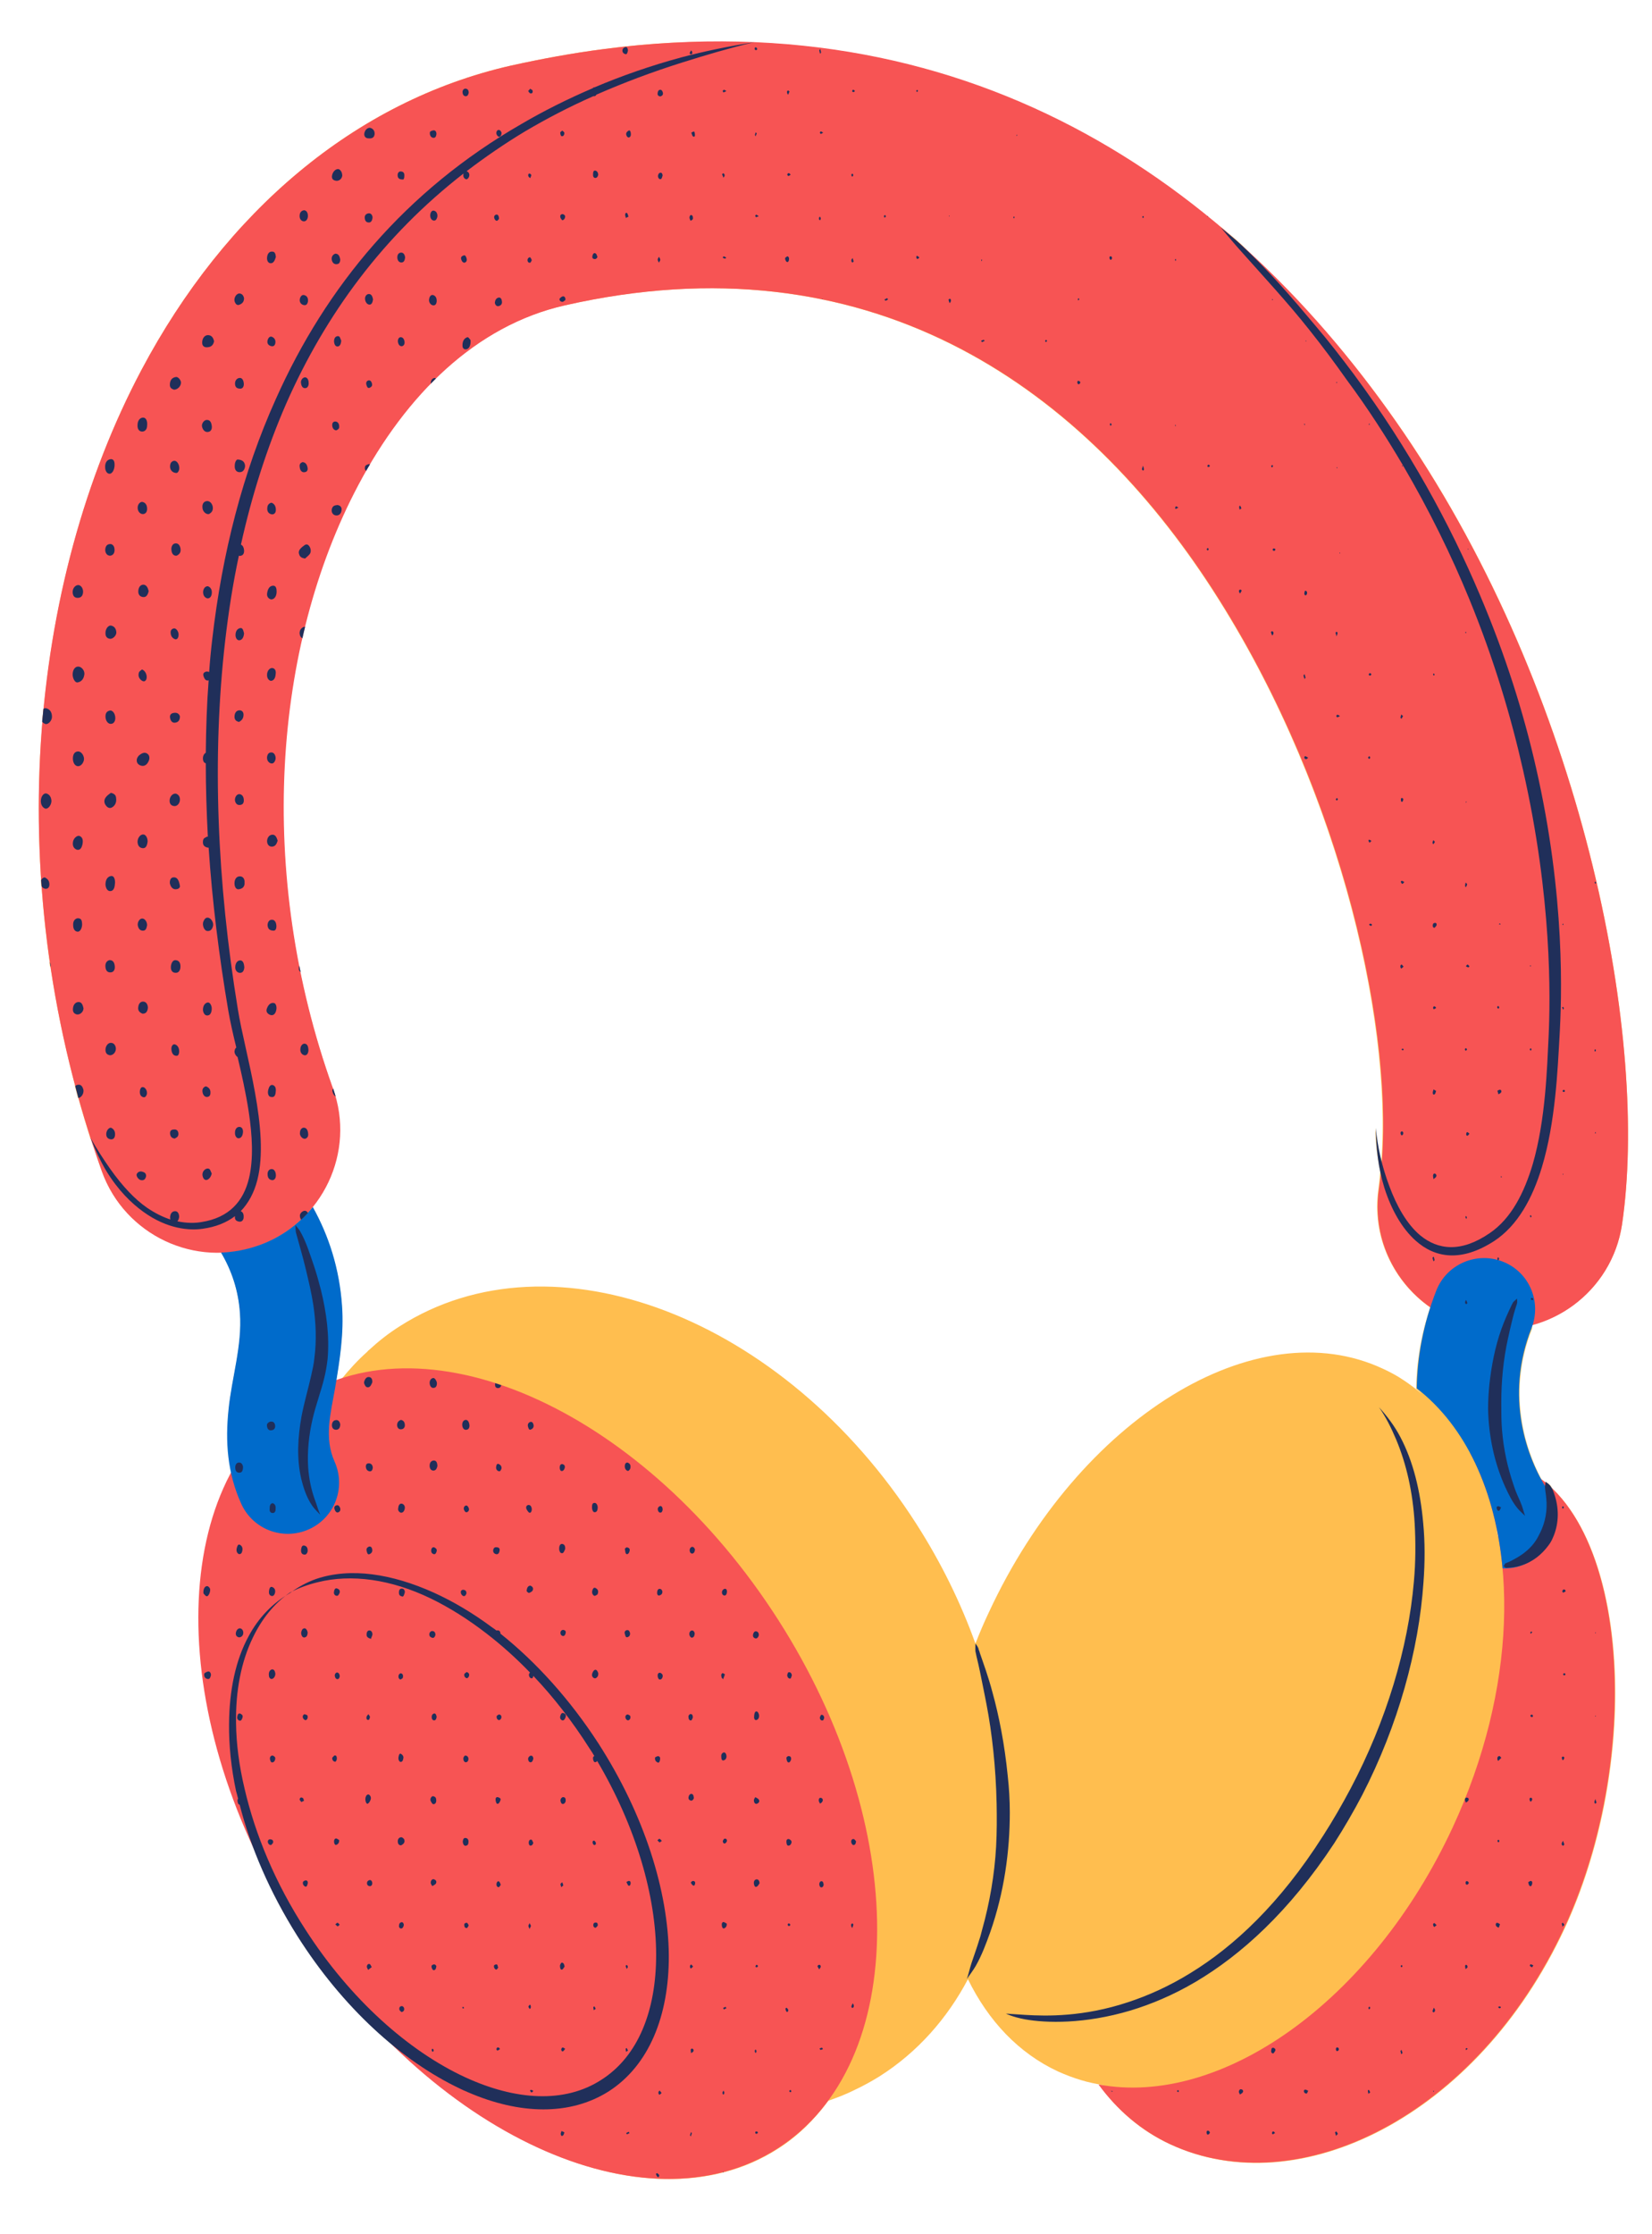
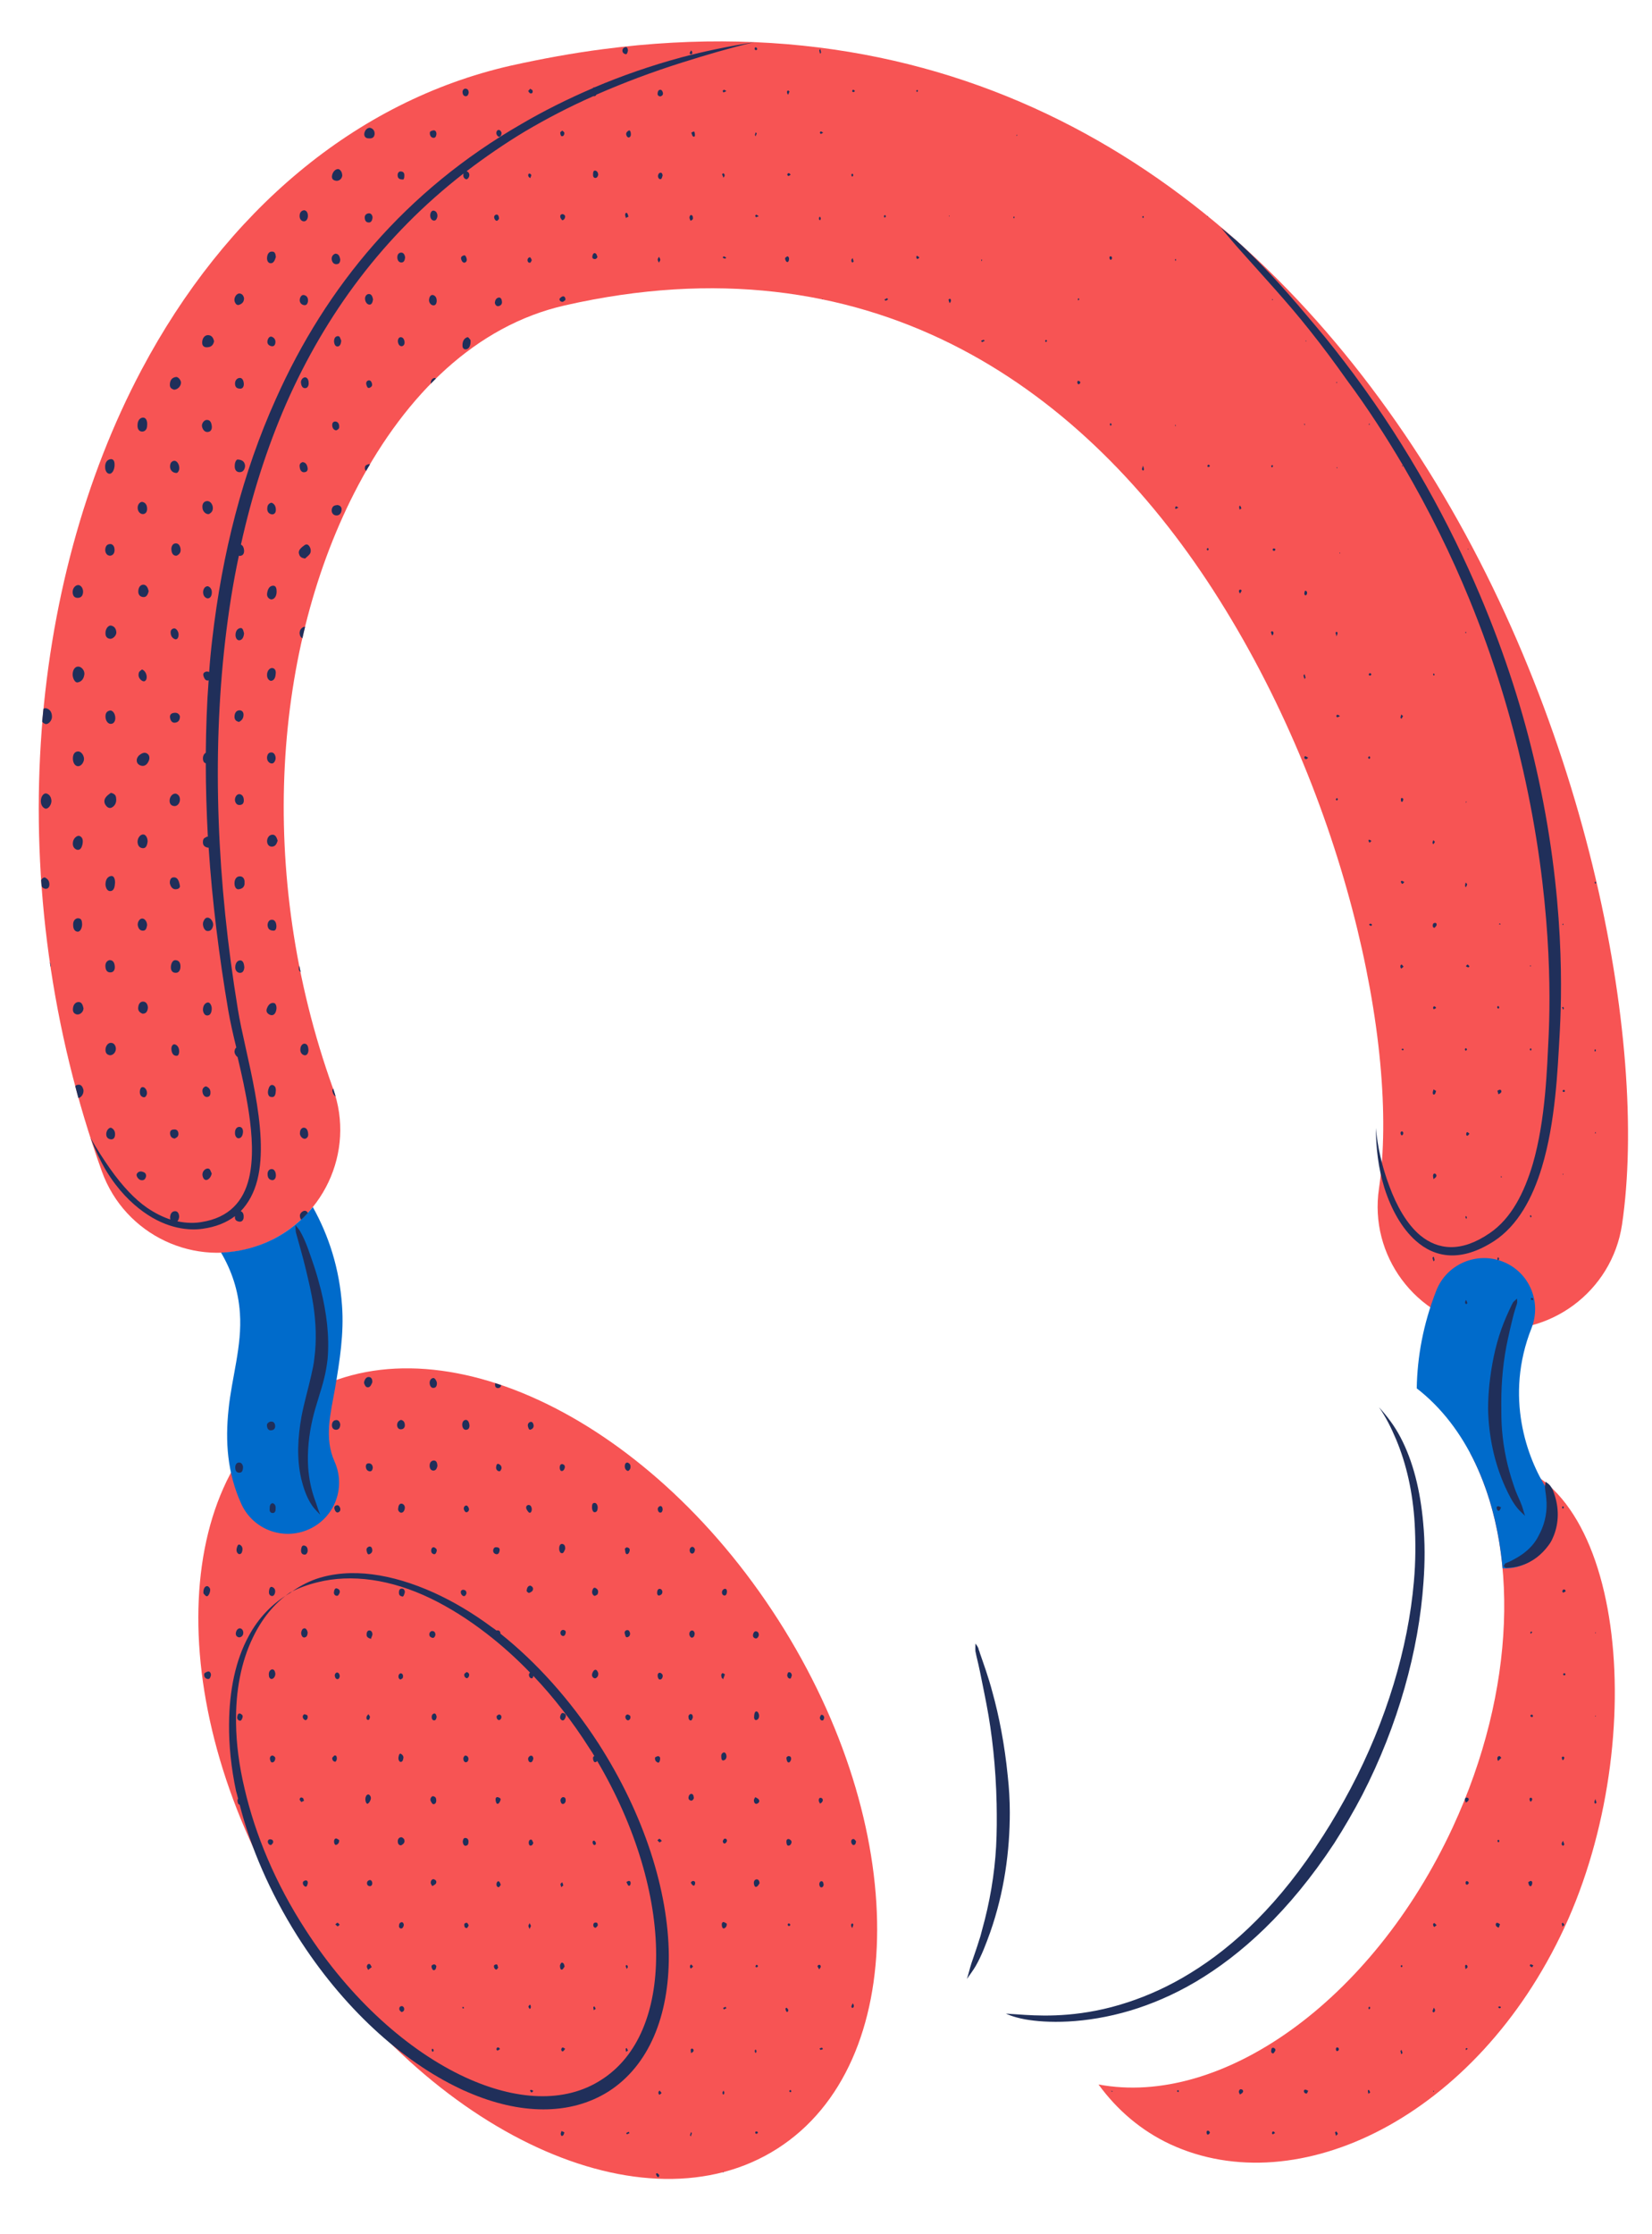
<svg xmlns="http://www.w3.org/2000/svg" fill="#202f5a" height="86.4" preserveAspectRatio="xMidYMid meet" version="1" viewBox="-1.5 -1.6 63.9 86.4" width="63.9" zoomAndPan="magnify">
  <g id="change1_1">
-     <path clip-rule="evenodd" d="M57.78,49.63c1.77-0.48,3.17-1.96,3.46-3.88 c1.04-7.02-1.36-19.92-8.12-30.14c-1.8-2.71-3.89-5.22-6.27-7.42c-0.11-0.11-0.21-0.22-0.33-0.33c-0.2-0.19-0.41-0.36-0.62-0.53 c0,0-0.01,0-0.01-0.01c-0.06-0.05-0.11-0.1-0.17-0.14c0.01,0.01,0.02,0.02,0.03,0.03c-0.17-0.15-0.35-0.28-0.53-0.42l0.01-0.02 L45.2,6.75l0.01,0.03C40.44,2.9,34.6,0.33,27.62,0.04c0.02,0,0.04-0.01,0.06-0.01c-0.03,0-0.05,0.01-0.07,0.01 c-1.84-0.07-3.76-0.01-5.77,0.26c-1.17,0.15-2.37,0.37-3.59,0.64C12.24,2.31,7.22,6.58,3.97,12.71c-2,3.78-3.32,8.28-3.78,13.11 c0,0-0.01,0-0.01,0c-0.02,0.17-0.03,0.33-0.05,0.5c0,0,0.01,0,0.01,0.01c-0.17,1.99-0.18,4.03-0.05,6.1c0,0.01-0.01,0.01-0.01,0.02 c0.01,0.08,0.01,0.16,0.02,0.23c0,0,0.01,0,0.01,0.01c0.07,0.99,0.18,1.99,0.32,2.98c-0.01-0.02-0.01-0.04-0.02-0.06l0.03,0.18 c0-0.01,0-0.01,0.01-0.02c0.23,1.54,0.55,3.08,0.96,4.63c0,0-0.01,0-0.01,0.01c0.04,0.15,0.08,0.3,0.12,0.46 c0,0,0.01-0.01,0.01-0.01c0.15,0.54,0.31,1.07,0.48,1.61C2.02,42.43,2.01,42.42,2,42.4c0.02,0.05,0.04,0.09,0.06,0.14 c0.13,0.38,0.24,0.77,0.38,1.15c0.75,2.1,2.84,3.33,4.97,3.11c-0.12,0.01-0.24,0.03-0.35,0.04c0.4,0.67,0.66,1.45,0.73,2.34 c0.09,1.26-0.32,2.51-0.44,3.73c-0.08,0.82-0.06,1.64,0.11,2.44c-1.93,3.6-1.66,9.08,0.84,14.47c0.43,1.14,0.98,2.3,1.7,3.43 c1.09,1.72,2.38,3.16,3.74,4.27c4.07,3.97,8.91,5.88,12.74,4.89l0,0l0.04-0.01l0,0c0.73-0.19,1.43-0.49,2.08-0.91 c0.77-0.49,1.41-1.13,1.94-1.85c0,0,0,0,0,0c0.34-0.12,0.68-0.25,1-0.41c0.34-0.16,0.67-0.34,0.99-0.54 c1.46-0.93,2.6-2.22,3.41-3.75c0.79,1.61,1.96,2.86,3.49,3.57c0.29,0.13,0.58,0.24,0.88,0.33c0.29,0.09,0.59,0.15,0.9,0.2 c0,0,0,0,0,0c-0.07-0.01-0.13-0.01-0.2-0.02c0.73,1,1.65,1.8,2.77,2.31c4.95,2.3,11.86-1.07,15.25-8.37 c2.77-5.98,2.57-14.1-0.5-17.01c-0.02-0.03-0.03-0.07-0.05-0.09c-0.05-0.06-0.1-0.09-0.17-0.14c0,0.02,0,0.03,0,0.04 c-0.06-0.05-0.12-0.09-0.18-0.14c-0.7-1.3-1.32-3.46-0.37-5.84C57.76,49.72,57.76,49.68,57.78,49.63z M56.43,57.74 c0.01,0.03,0.01,0.07,0.01,0.1c0-0.02-0.01-0.04-0.01-0.05c-0.02-0.12-0.05-0.24-0.07-0.36c0,0,0,0.01,0,0.01 C56.38,57.54,56.41,57.64,56.43,57.74z M10.14,45.57C10.14,45.57,10.15,45.56,10.14,45.57C10.15,45.56,10.15,45.56,10.14,45.57 C10.15,45.57,10.14,45.57,10.14,45.57z M36.75,60.75c-0.19,0.4-0.36,0.8-0.52,1.21c-0.56-1.56-1.32-3.12-2.28-4.62 c-5.12-8-14.07-11.43-19.99-7.65c-0.43,0.27-0.82,0.58-1.19,0.92c-0.03,0.02-0.05,0.05-0.07,0.07c-0.36,0.32-0.68,0.67-0.99,1.05 c0,0,0,0,0,0c-0.07,0.02-0.14,0.05-0.21,0.07c0.16-0.96,0.29-1.93,0.22-2.9c-0.1-1.43-0.52-2.71-1.13-3.82 c-0.06,0.08-0.14,0.15-0.2,0.22c0,0-0.01,0-0.01-0.01c1.09-1.19,1.54-2.88,1.07-4.51c0.01,0.01,0.02,0.02,0.03,0.03 c-0.03-0.1-0.06-0.2-0.1-0.3c0,0,0,0,0,0c0-0.01,0-0.02-0.01-0.02c-0.56-1.56-0.99-3.13-1.3-4.7c0-0.01,0-0.02-0.01-0.03 c-1.34-6.82-0.39-13.56,2.28-18.6c1.86-3.51,4.55-6.17,7.99-6.95c11.71-2.66,19.81,3.06,24.84,10.65 c4.98,7.52,7.19,16.82,6.76,22.47c-0.11-0.45-0.2-0.89-0.23-1.31c0,0.53,0.07,1.11,0.19,1.69c-0.02,0.22-0.04,0.45-0.07,0.66 c-0.27,1.85,0.57,3.59,2,4.59c-0.36,1.09-0.53,2.15-0.54,3.15c0.08,0.06,0.15,0.13,0.22,0.2h0c-0.22-0.19-0.46-0.37-0.7-0.53 c-0.25-0.17-0.51-0.31-0.79-0.44C47.08,49.02,40.23,53.25,36.75,60.75z M61.43,40.69C61.43,40.69,61.43,40.69,61.43,40.69 c0-0.01,0-0.01,0-0.02L61.43,40.69z M5.47,10.2c0,0-0.01,0.01-0.01,0.01l0.02-0.03C5.47,10.19,5.47,10.2,5.47,10.2z" fill="#ffbe4f" fill-rule="evenodd" />
-   </g>
+     </g>
  <g id="change2_1">
    <path clip-rule="evenodd" d="M10.03,52.49c5.13-3.28,13.45,0.55,18.57,8.55 c5.12,8,5.1,17.17-0.03,20.45c-5.13,3.28-13.45-0.55-18.57-8.55C4.88,64.94,4.9,55.78,10.03,52.49L10.03,52.49z M55.36,54.58 c0.23,0.08,0.44,0.26,0.68,0.27c5.31,0.27,6.36,10.79,2.97,18.1c-3.39,7.3-10.3,10.67-15.25,8.37c-1.11-0.52-2.04-1.31-2.77-2.31 c4.74,0.89,10.57-3.2,13.7-9.94C57.16,63.74,57.28,58.18,55.36,54.58L55.36,54.58z M11.38,40.49c-2.99-8.33-2.31-17.13,0.98-23.33 c1.86-3.51,4.55-6.17,7.99-6.95c11.71-2.66,19.81,3.06,24.84,10.65c5.29,7.99,7.46,18.01,6.65,23.5c-0.39,2.59,1.41,5.01,4,5.4 c2.59,0.38,5.01-1.41,5.4-4c1.04-7.02-1.36-19.92-8.12-30.14C46.6,5.78,36.32-1.6,21.84,0.3c-1.17,0.15-2.37,0.37-3.59,0.64 C12.24,2.31,7.22,6.58,3.97,12.71c-4.37,8.24-5.5,19.92-1.53,30.99c0.89,2.47,3.61,3.75,6.07,2.87 C10.98,45.67,12.27,42.95,11.38,40.49L11.38,40.49z" fill="#f75454" fill-rule="evenodd" />
  </g>
  <g id="change3_1">
    <path clip-rule="evenodd" d="M53.3,52.09c0.02-1.19,0.24-2.47,0.76-3.79 c0.4-1.01,1.55-1.51,2.57-1.11c1.02,0.4,1.51,1.55,1.11,2.57c-1.05,2.65-0.18,5.03,0.61,6.25c0.59,0.92,0.32,2.15-0.6,2.73 c-0.35,0.23-0.75,0.33-1.13,0.31C56.35,56.08,55.21,53.57,53.3,52.09L53.3,52.09z M10.6,45.08c-0.53,0.65-1.24,1.18-2.09,1.48 c-0.48,0.17-0.97,0.26-1.46,0.28c0.4,0.68,0.67,1.45,0.73,2.34c0.09,1.26-0.32,2.51-0.44,3.73c-0.13,1.23-0.05,2.45,0.49,3.64 c0.45,1,1.62,1.44,2.62,0.99c1-0.45,1.44-1.62,0.99-2.62c-0.41-0.92-0.15-1.87,0.02-2.83c0.18-1.06,0.35-2.13,0.27-3.2 C11.63,47.46,11.22,46.19,10.6,45.08L10.6,45.08z" fill="#006bcb" fill-rule="evenodd" />
  </g>
  <g id="change4_1">
    <path clip-rule="evenodd" d="M24,82.51c-0.02-0.02-0.05-0.05-0.08-0.07c-0.01-0.01-0.03,0.02-0.05,0.03 c0.02,0.04,0.03,0.09,0.06,0.11C23.97,82.61,24,82.58,24,82.51L24,82.51z M26.49,82.4l-0.04,0.01l0.03-0.03L26.49,82.4L26.49,82.4z M25.22,81.02c0.01-0.04,0.03-0.08,0.04-0.12c-0.01-0.02-0.02-0.04-0.03-0.05c-0.01,0.04-0.03,0.08-0.04,0.12 C25.19,80.98,25.21,81.01,25.22,81.02L25.22,81.02z M20.28,80.98c0.03-0.03,0.04-0.08,0.05-0.12c-0.04-0.02-0.07-0.03-0.11-0.05 c-0.01,0.04-0.04,0.09-0.03,0.13C20.2,81,20.24,81.02,20.28,80.98L20.28,80.98z M50.19,80.83c-0.01-0.01-0.05,0.03-0.05,0.04 c0.01,0.04,0.03,0.09,0.04,0.13c0.02-0.03,0.04-0.05,0.07-0.08C50.23,80.88,50.21,80.85,50.19,80.83L50.19,80.83z M45.26,80.93 c0.02-0.01,0.03-0.04,0.04-0.06c-0.01-0.02-0.02-0.05-0.04-0.06c-0.05-0.03-0.09-0.01-0.09,0.06 C45.18,80.95,45.21,80.97,45.26,80.93L45.26,80.93z M22.75,80.94c0.03-0.02,0.07-0.03,0.1-0.05c-0.01-0.02-0.03-0.05-0.03-0.05 c-0.03,0.01-0.06,0.03-0.1,0.05C22.73,80.9,22.74,80.92,22.75,80.94L22.75,80.94z M47.78,80.84c-0.04-0.03-0.07-0.01-0.08,0.05 c0,0.01,0.02,0.05,0.03,0.05c0.03-0.01,0.06-0.04,0.09-0.05C47.8,80.87,47.79,80.84,47.78,80.84L47.78,80.84z M27.72,80.9 c0,0.01,0.03,0.02,0.05,0.02c0.02-0.01,0.03-0.03,0.05-0.04c-0.01-0.02-0.02-0.05-0.04-0.05C27.72,80.82,27.7,80.85,27.72,80.9 L27.72,80.9z M7.71,67.96c-0.02,0.02-0.03,0.06-0.02,0.11c0.01,0.06,0.03,0.12,0.08,0.12c0.42,1.65,1.17,3.39,2.22,5.06 c1.76,2.79,4.06,4.86,6.3,5.92c0.1,0.05,0.19,0.09,0.29,0.13c0.01,0.01,0.01,0.01,0.01,0.01c0,0,0,0,0.01,0 c2.01,0.87,3.95,0.91,5.44-0.03c1.56-1,2.34-2.92,2.33-5.26c-0.02-2.48-0.94-5.43-2.73-8.21c-1.11-1.71-2.42-3.15-3.79-4.24 c0-0.01,0.01-0.01,0.01-0.02c-0.02-0.09-0.08-0.11-0.14-0.1c0,0-0.01,0-0.01,0.01c-0.06-0.05-0.12-0.09-0.18-0.13 c-0.74-0.55-1.5-1-2.25-1.34c-1.62-0.73-3.22-0.98-4.55-0.53c-0.37,0.13-0.71,0.32-1.02,0.55l0,0c-0.67,0.39-1.21,0.95-1.59,1.66 c-0.51,0.93-0.75,2.1-0.76,3.39c-0.01,0.82,0.08,1.7,0.27,2.6C7.66,67.75,7.68,67.85,7.71,67.96L7.71,67.96z M19,63.08 c-0.54-0.56-1.1-1.06-1.67-1.5c-0.71-0.55-1.44-1.01-2.16-1.36c-1.55-0.75-3.08-0.96-4.39-0.63c-0.37,0.09-0.73,0.22-1.07,0.4l0,0 c-0.62,0.43-1.09,1.03-1.43,1.74c-0.45,0.93-0.67,2.05-0.65,3.31c0.01,0.8,0.12,1.65,0.33,2.53c0.41,1.77,1.19,3.66,2.36,5.46 c1.74,2.7,3.99,4.69,6.17,5.7c1.95,0.9,3.85,1.02,5.27,0.1c1.43-0.91,2.12-2.68,2.12-4.83c0-2.26-0.77-4.94-2.28-7.5 c-0.03,0.04-0.07,0.06-0.11,0.04c-0.02-0.01-0.05-0.08-0.05-0.12c-0.01-0.06,0.01-0.1,0.05-0.11c-0.06-0.1-0.12-0.2-0.19-0.3 c-0.66-1.04-1.39-1.98-2.17-2.8c-0.01,0.04-0.02,0.08-0.04,0.09c-0.06,0.02-0.12-0.03-0.13-0.12C18.95,63.16,18.98,63.1,19,63.08 L19,63.08z M23.97,79.36c0.01,0.02,0.03,0.05,0.04,0.05c0.03-0.02,0.06-0.05,0.08-0.07c-0.02-0.03-0.05-0.06-0.07-0.09 C23.98,79.26,23.96,79.3,23.97,79.36L23.97,79.36z M46.55,79.21c-0.06-0.03-0.11-0.02-0.13,0.07c-0.01,0.04,0.03,0.08,0.04,0.12 c0.03-0.02,0.07-0.04,0.1-0.07C46.6,79.28,46.59,79.24,46.55,79.21L46.55,79.21z M26.45,79.31c-0.01,0.07,0.01,0.1,0.05,0.08 c0.01-0.01,0.01-0.04,0.02-0.07c-0.01-0.02-0.02-0.04-0.03-0.07C26.47,79.28,26.45,79.29,26.45,79.31L26.45,79.31z M51.41,79.25 c0,0.04,0.01,0.08,0.02,0.12c0.02-0.02,0.05-0.03,0.07-0.05c-0.01-0.03-0.03-0.07-0.05-0.1C51.43,79.22,51.41,79.23,51.41,79.25 L51.41,79.25z M48.95,79.32c0.02,0.03,0.07,0.05,0.09,0.04c0.03-0.01,0.04-0.07,0.06-0.11c-0.04-0.01-0.07-0.04-0.11-0.04 C48.94,79.21,48.92,79.26,48.95,79.32L48.95,79.32z M19,79.25c0.02,0.02,0.04,0.07,0.06,0.07c0.02,0,0.05-0.04,0.07-0.06 c-0.03-0.02-0.06-0.04-0.09-0.04C19.03,79.21,19.01,79.23,19,79.25L19,79.25z M29.07,79.22c-0.01,0.01-0.03,0.02-0.04,0.04 c0,0.01,0.01,0.04,0.02,0.04c0.04,0.02,0.07,0,0.05-0.06C29.1,79.24,29.08,79.23,29.07,79.22L29.07,79.22z M44.03,79.28 c0.02,0.01,0.03,0.02,0.05,0.03c0.01-0.02,0.01-0.04,0.02-0.06c-0.02-0.01-0.03-0.02-0.05-0.02C44.04,79.23,44.03,79.26,44.03,79.28 L44.03,79.28z M53.97,79.25l-0.04,0.02l0.03,0.03L53.97,79.25L53.97,79.25z M41.51,79.29c0.01,0,0.03-0.01,0.04-0.02 c-0.02,0-0.05-0.01-0.08-0.01C41.48,79.27,41.5,79.29,41.51,79.29L41.51,79.29z M52.75,77.79c-0.01-0.04-0.03-0.08-0.04-0.12 c-0.01,0.02-0.04,0.04-0.04,0.05c0.01,0.04,0.02,0.08,0.03,0.12C52.73,77.82,52.75,77.8,52.75,77.79L52.75,77.79z M47.78,77.6 c-0.05-0.02-0.09-0.01-0.1,0.05c-0.02,0.07-0.02,0.15,0.06,0.16c0.03,0,0.06-0.06,0.08-0.09C47.85,77.67,47.83,77.63,47.78,77.6 L47.78,77.6z M25.32,77.66c-0.03-0.05-0.08-0.05-0.1,0c-0.01,0.04,0.01,0.09,0.01,0.14c0.03-0.02,0.07-0.04,0.09-0.07 C25.33,77.72,25.33,77.67,25.32,77.66L25.32,77.66z M27.7,77.75c0.02,0.06,0.05,0.05,0.06-0.02c0-0.02-0.01-0.04-0.02-0.07 c-0.01,0.01-0.03,0.01-0.04,0.02C27.7,77.71,27.69,77.74,27.7,77.75L27.7,77.75z M22.7,77.63c0,0.04,0.01,0.08,0.02,0.12 c0.02-0.02,0.05-0.04,0.07-0.05c-0.02-0.04-0.03-0.07-0.05-0.1C22.74,77.6,22.7,77.62,22.7,77.63L22.7,77.63z M15.2,77.69 c0,0.02,0.02,0.04,0.03,0.06c0.01-0.01,0.03-0.02,0.04-0.03c0.01-0.02,0-0.05-0.01-0.07C15.22,77.61,15.2,77.63,15.2,77.69 L15.2,77.69z M20.21,77.67c0.01,0.06,0.05,0.08,0.09,0.04c0.02-0.02,0.04-0.05,0.06-0.08c-0.03-0.02-0.07-0.05-0.1-0.05 C20.24,77.58,20.2,77.64,20.21,77.67L20.21,77.67z M50.17,77.64c0.01,0.07,0.04,0.1,0.08,0.07c0.02-0.01,0.04-0.04,0.04-0.06 c0-0.02-0.01-0.05-0.03-0.06C50.22,77.56,50.18,77.58,50.17,77.64L50.17,77.64z M17.8,77.59c-0.05-0.03-0.08-0.01-0.1,0.05 c0,0.02,0.03,0.06,0.04,0.06c0.04-0.01,0.07-0.04,0.1-0.06C17.83,77.63,17.82,77.6,17.8,77.59L17.8,77.59z M55.27,77.63 c-0.01-0.01-0.03-0.02-0.04-0.03c-0.01,0.01-0.03,0.02-0.04,0.03c0,0.01,0.01,0.03,0.02,0.05C55.23,77.67,55.25,77.65,55.27,77.63 L55.27,77.63z M30.33,77.64c-0.01-0.02-0.02-0.05-0.04-0.05c-0.03,0-0.06,0.02-0.09,0.03c0.01,0.02,0.02,0.04,0.03,0.05 C30.27,77.67,30.3,77.66,30.33,77.64L30.33,77.64z M37.41,76.27c0,0,0.25,0.13,0.73,0.22c0.83,0.15,2.31,0.19,4.09-0.34 c0.79-0.24,1.64-0.59,2.52-1.11c1.74-1.03,3.61-2.7,5.36-5.36c0.39-0.61,0.75-1.23,1.08-1.86c1.39-2.7,2.19-5.6,2.37-8.22 c0.06-0.8,0.06-1.57-0.01-2.3c-0.11-1.25-0.39-2.39-0.88-3.32c-0.23-0.44-0.52-0.82-0.83-1.16c0.26,0.37,0.47,0.79,0.66,1.24 c0.4,0.95,0.65,2.05,0.72,3.26c0.04,0.71,0.04,1.47-0.03,2.24c-0.22,2.56-1.06,5.38-2.45,8.01c-0.33,0.62-0.68,1.23-1.06,1.82 c-1.67,2.63-3.45,4.28-5.13,5.31c-0.84,0.52-1.66,0.88-2.42,1.13c-1.72,0.57-3.14,0.54-3.97,0.49 C37.68,76.29,37.41,76.27,37.41,76.27L37.41,76.27z M53.95,76.22C54,76.21,54.02,76.16,54,76.1c-0.01-0.02-0.03-0.04-0.04-0.06 c-0.02,0.04-0.03,0.09-0.05,0.13C53.91,76.19,53.94,76.23,53.95,76.22L53.95,76.22z M14.05,75.98c-0.07,0-0.12,0.04-0.1,0.14 c0.01,0.04,0.05,0.06,0.08,0.09c0.07-0.01,0.12-0.06,0.1-0.15C14.13,76.03,14.08,75.98,14.05,75.98L14.05,75.98z M28.99,76.12 c-0.02-0.03-0.04-0.06-0.07-0.08c0,0-0.04,0.03-0.04,0.04c0.01,0.04,0.02,0.1,0.05,0.12C28.97,76.22,28.99,76.18,28.99,76.12 L28.99,76.12z M21.49,75.99c0,0-0.04,0.02-0.04,0.03c0,0.04,0.01,0.08,0.02,0.12c0.02-0.02,0.05-0.04,0.07-0.05 C21.53,76.05,21.51,76.02,21.49,75.99L21.49,75.99z M26.56,76.01c-0.03,0.01-0.06,0.03-0.09,0.04c0.01,0.02,0.02,0.04,0.03,0.06 c0.03-0.02,0.06-0.03,0.1-0.05C26.58,76.04,26.57,76,26.56,76.01L26.56,76.01z M51.47,76c-0.01,0.01-0.04,0.03-0.04,0.05 c0,0.02,0.02,0.04,0.03,0.06c0.01-0.02,0.03-0.03,0.04-0.05C51.5,76.03,51.49,76.01,51.47,76L51.47,76z M19.03,75.97 c-0.01-0.02-0.02-0.04-0.03-0.05c-0.02,0.03-0.06,0.05-0.06,0.08c0,0.03,0.03,0.06,0.05,0.09C19.03,76.07,19.04,76.03,19.03,75.97 L19.03,75.97z M16.43,76.01c-0.02,0-0.03,0.01-0.05,0.01c0.01,0.02,0.01,0.05,0.02,0.05c0.02,0,0.04-0.01,0.05-0.01 C16.44,76.04,16.43,76.01,16.43,76.01L16.43,76.01z M56.55,76.01c-0.01-0.01-0.03-0.02-0.05-0.02c-0.06,0.01-0.06,0.04-0.01,0.07 c0.01,0.01,0.03,0,0.05-0.01C56.55,76.05,56.55,76.03,56.55,76.01L56.55,76.01z M31.43,76c0,0.01,0.03,0.06,0.04,0.05 c0.05-0.01,0.07-0.06,0.05-0.12c-0.01-0.02-0.03-0.04-0.04-0.06C31.47,75.91,31.44,75.95,31.43,76L31.43,76z M36.23,61.96 c0,0.1-0.01,0.19,0,0.3c0.01,0.06,0.03,0.12,0.04,0.19c0.09,0.36,0.18,0.8,0.28,1.31c0.04,0.18,0.07,0.37,0.11,0.56 c0.21,1.09,0.36,2.41,0.39,3.84c0.01,0.54,0.01,1.09-0.02,1.65c-0.06,1.06-0.24,2.15-0.55,3.25c-0.03,0.12-0.06,0.24-0.1,0.35 c-0.09,0.3-0.2,0.6-0.3,0.9c-0.07,0.21-0.11,0.41-0.18,0.62c0.12-0.17,0.24-0.33,0.34-0.5c0.24-0.42,0.4-0.86,0.56-1.3 c0.55-1.57,0.76-3.16,0.76-4.64c0-0.48-0.03-0.96-0.08-1.41c-0.12-1.22-0.34-2.33-0.59-3.23c-0.16-0.61-0.35-1.12-0.49-1.53 c-0.01-0.04-0.02-0.08-0.04-0.11C36.35,62.11,36.29,62.04,36.23,61.96L36.23,61.96z M15.24,74.38c-0.05,0.02-0.06,0.06-0.04,0.12 c0.03,0.08,0.07,0.12,0.13,0.07c0.03-0.02,0.04-0.08,0.05-0.13C15.35,74.37,15.3,74.35,15.24,74.38L15.24,74.38z M12.81,74.36 c-0.06-0.03-0.11,0.01-0.12,0.09c0,0.04,0.03,0.09,0.05,0.13c0.04-0.03,0.09-0.07,0.14-0.11C12.85,74.43,12.83,74.37,12.81,74.36 L12.81,74.36z M17.77,74.49c-0.02-0.04-0.02-0.11-0.05-0.12c-0.03-0.01-0.1,0.01-0.11,0.04c-0.02,0.08,0.03,0.14,0.08,0.16 C17.72,74.57,17.75,74.52,17.77,74.49L17.77,74.49z M20.23,74.57c0.04,0,0.08-0.08,0.11-0.12c-0.02-0.1-0.05-0.16-0.12-0.15 c-0.02,0.01-0.05,0.07-0.06,0.11C20.16,74.48,20.17,74.57,20.23,74.57L20.23,74.57z M30.25,74.46c-0.01-0.07-0.04-0.09-0.09-0.07 c-0.02,0.01-0.04,0.04-0.04,0.05c0.02,0.04,0.04,0.08,0.07,0.12C30.21,74.53,30.23,74.49,30.25,74.46L30.25,74.46z M55.21,74.38 c-0.01,0-0.04,0.03-0.04,0.04c0,0.04,0.01,0.09,0.02,0.13c0.02-0.02,0.05-0.04,0.07-0.06C55.27,74.44,55.26,74.4,55.21,74.38 L55.21,74.38z M22.74,74.39c-0.02,0.01-0.05,0.03-0.04,0.03c0.01,0.04,0.02,0.08,0.04,0.12c0.01-0.02,0.03-0.03,0.04-0.05 C22.79,74.45,22.78,74.41,22.74,74.39L22.74,74.39z M25.19,74.48c0.01,0.02,0.03,0.05,0.03,0.05c0.03-0.02,0.06-0.05,0.09-0.08 c-0.02-0.03-0.05-0.05-0.07-0.08C25.2,74.38,25.18,74.42,25.19,74.48L25.19,74.48z M52.75,74.44c-0.01-0.02-0.02-0.04-0.03-0.05 c-0.01,0.01-0.04,0.02-0.04,0.04c0,0.02,0.02,0.04,0.03,0.05C52.72,74.47,52.74,74.46,52.75,74.44L52.75,74.44z M27.79,74.39 c-0.02-0.01-0.04-0.01-0.05,0.01c-0.03,0.05-0.02,0.08,0.03,0.08c0.02,0,0.03-0.02,0.05-0.04C27.81,74.43,27.81,74.4,27.79,74.39 L27.79,74.39z M57.67,74.42c0.03,0.02,0.06,0.05,0.09,0.06c0.01,0,0.03-0.05,0.05-0.08c-0.04-0.01-0.07-0.03-0.1-0.04 C57.69,74.36,57.68,74.4,57.67,74.42L57.67,74.42z M19.04,72.88c-0.02-0.04-0.04-0.08-0.05-0.11c-0.02,0.04-0.05,0.07-0.05,0.11 c0,0.04,0.03,0.08,0.05,0.12C19,72.95,19.02,72.92,19.04,72.88L19.04,72.88z M26.52,72.97c0.05-0.03,0.1-0.07,0.09-0.18 c-0.04-0.02-0.1-0.07-0.14-0.06c-0.06,0.02-0.06,0.11-0.04,0.18C26.45,72.97,26.48,72.99,26.52,72.97L26.52,72.97z M14.01,72.98 c0.06,0,0.1-0.06,0.11-0.14c-0.01-0.09-0.06-0.12-0.11-0.1c-0.03,0.01-0.07,0.05-0.07,0.09C13.92,72.9,13.94,72.97,14.01,72.98 L14.01,72.98z M16.63,72.86c-0.02-0.04-0.04-0.09-0.07-0.1c-0.03-0.01-0.1,0.02-0.1,0.05c-0.01,0.09,0.02,0.16,0.1,0.15 C16.58,72.96,16.61,72.89,16.63,72.86L16.63,72.86z M31.51,72.83c-0.01-0.02-0.03-0.05-0.04-0.05c-0.05,0.02-0.06,0.06-0.04,0.12 c0.01,0.02,0.02,0.04,0.04,0.06C31.48,72.91,31.5,72.87,31.51,72.83L31.51,72.83z M21.56,72.75c-0.03-0.01-0.09,0.01-0.1,0.04 c-0.03,0.08,0,0.15,0.07,0.16c0.03,0,0.06-0.05,0.09-0.08C21.63,72.81,21.61,72.75,21.56,72.75L21.56,72.75z M56.52,72.81 c-0.04-0.02-0.07-0.05-0.11-0.05c-0.05,0-0.07,0.06-0.04,0.12c0.02,0.03,0.06,0.05,0.1,0.07C56.49,72.9,56.51,72.85,56.52,72.81 L56.52,72.81z M53.99,72.77c-0.05,0-0.07,0.04-0.05,0.1c0.01,0.02,0.03,0.05,0.04,0.05c0.03-0.02,0.06-0.05,0.09-0.07 C54.03,72.82,54.01,72.79,53.99,72.77L53.99,72.77z M58.91,72.79c0.01,0.04,0.02,0.08,0.03,0.12c0.02-0.02,0.04-0.05,0.07-0.07 c-0.02-0.03-0.03-0.06-0.06-0.08C58.95,72.75,58.91,72.78,58.91,72.79L58.91,72.79z M11.47,72.82c0.03,0.03,0.06,0.05,0.09,0.08 c0.03-0.02,0.06-0.05,0.08-0.07c-0.03-0.02-0.05-0.07-0.08-0.07C11.53,72.75,11.5,72.8,11.47,72.82L11.47,72.82z M29.06,72.81 c0-0.01-0.03-0.02-0.05-0.03c-0.02,0.01-0.04,0.02-0.04,0.04c0,0.02,0.01,0.05,0.02,0.06C29.05,72.89,29.08,72.86,29.06,72.81 L29.06,72.81z M30.31,71.16c-0.06-0.03-0.11,0.01-0.12,0.1c0,0.04,0.02,0.11,0.05,0.12c0.06,0.03,0.11-0.02,0.12-0.1 C30.35,71.24,30.34,71.17,30.31,71.16L30.31,71.16z M17.71,71.22c-0.02,0.09,0.01,0.16,0.08,0.16c0.03,0,0.05-0.06,0.08-0.09 c-0.02-0.04-0.03-0.1-0.06-0.12C17.78,71.13,17.73,71.16,17.71,71.22L17.71,71.22z M20.29,71.31c-0.01-0.04-0.03-0.08-0.04-0.12 c-0.02,0.02-0.06,0.04-0.07,0.07c0,0.04,0.02,0.08,0.03,0.12C20.25,71.35,20.27,71.33,20.29,71.31L20.29,71.31z M10.32,71.12 c-0.03,0-0.09,0.03-0.1,0.06c-0.02,0.08,0.02,0.14,0.07,0.17c0.08,0.04,0.09-0.04,0.11-0.1C10.42,71.16,10.38,71.11,10.32,71.12 L10.32,71.12z M27.75,71.08c-0.06,0.01-0.1,0.08-0.09,0.16c0.01,0.07,0.04,0.16,0.11,0.12c0.05-0.02,0.08-0.09,0.11-0.13 C27.87,71.1,27.81,71.07,27.75,71.08L27.75,71.08z M12.78,71.11c-0.03,0.01-0.08,0.05-0.08,0.08c-0.02,0.09,0.03,0.14,0.09,0.15 c0.07,0.01,0.11-0.04,0.11-0.12C12.89,71.13,12.84,71.09,12.78,71.11L12.78,71.11z M57.76,71.27c0.02-0.06,0.01-0.12-0.04-0.13 c-0.03-0.01-0.07,0.03-0.11,0.05c0.02,0.05,0.02,0.11,0.05,0.13C57.7,71.37,57.74,71.34,57.76,71.27L57.76,71.27z M15.37,71.22 c0.03-0.08-0.03-0.13-0.1-0.15c-0.07,0-0.11,0.07-0.11,0.14c0,0.04,0.04,0.09,0.06,0.13C15.28,71.3,15.35,71.28,15.37,71.22 L15.37,71.22z M22.84,71.14c-0.04-0.01-0.08,0.03-0.11,0.04c0.02,0.04,0.04,0.09,0.06,0.12c0.04,0.05,0.08,0.03,0.1-0.04 C22.9,71.2,22.89,71.15,22.84,71.14L22.84,71.14z M25.3,71.14c-0.03,0-0.06,0.04-0.08,0.06c0.02,0.04,0.04,0.08,0.07,0.1 c0.04,0.04,0.08,0.02,0.09-0.03C25.41,71.18,25.37,71.14,25.3,71.14L25.3,71.14z M55.32,71.22c-0.01-0.02-0.03-0.05-0.04-0.06 c-0.05-0.03-0.09-0.01-0.09,0.05c0,0.07,0.04,0.09,0.09,0.06C55.29,71.26,55.3,71.23,55.32,71.22L55.32,71.22z M19.07,69.55 c-0.07-0.03-0.11,0.02-0.12,0.1c0,0.04,0.02,0.12,0.05,0.12c0.06,0.02,0.11-0.03,0.13-0.11C19.1,69.63,19.09,69.56,19.07,69.55 L19.07,69.55z M58.96,69.78c0.01,0,0.03-0.03,0.05-0.05c-0.02-0.05-0.03-0.09-0.05-0.14c-0.01,0.02-0.03,0.04-0.04,0.06 C58.89,69.72,58.91,69.76,58.96,69.78L58.96,69.78z M29.02,69.52c-0.07-0.01-0.11,0.03-0.1,0.12c0,0.05,0.02,0.12,0.05,0.13 c0.06,0.02,0.11-0.02,0.14-0.09C29.14,69.58,29.07,69.55,29.02,69.52L29.02,69.52z M16.52,69.48c-0.08-0.02-0.11,0.05-0.12,0.13 c0,0.08,0.03,0.15,0.09,0.17c0.08,0,0.13-0.04,0.13-0.14C16.63,69.55,16.59,69.49,16.52,69.48L16.52,69.48z M31.61,69.6 c-0.03-0.03-0.06-0.08-0.09-0.08c-0.07-0.01-0.11,0.05-0.09,0.14c0.01,0.04,0.05,0.09,0.07,0.09C31.57,69.76,31.61,69.7,31.61,69.6 L31.61,69.6z M14.01,69.45c-0.08,0.01-0.14,0.08-0.12,0.2c0.01,0.08,0.07,0.12,0.13,0.11c0.07-0.04,0.15-0.09,0.12-0.21 C14.13,69.5,14.05,69.44,14.01,69.45L14.01,69.45z M9.06,69.67c0.02-0.06,0-0.11-0.05-0.13c-0.06-0.02-0.13-0.02-0.15,0.06 c-0.01,0.08,0.05,0.15,0.11,0.15C9,69.76,9.03,69.7,9.06,69.67L9.06,69.67z M21.5,69.75c0.05-0.01,0.06-0.05,0.04-0.11 c-0.02-0.02-0.05-0.07-0.07-0.06c-0.05,0.01-0.06,0.06-0.04,0.11C21.44,69.72,21.47,69.76,21.5,69.75L21.5,69.75z M11.48,69.5 c-0.06,0.02-0.07,0.11-0.05,0.18c0.02,0.06,0.05,0.08,0.09,0.06c0.06-0.03,0.1-0.07,0.1-0.18C11.58,69.54,11.52,69.48,11.48,69.5 L11.48,69.5z M26.51,69.51c-0.02,0.03-0.06,0.07-0.05,0.11c0.01,0.06,0.05,0.09,0.1,0.06c0.03-0.02,0.06-0.07,0.06-0.1 C26.61,69.51,26.56,69.49,26.51,69.51L26.51,69.51z M24.1,69.59c-0.03-0.03-0.06-0.07-0.09-0.08c-0.03,0-0.06,0.04-0.08,0.06 c0.03,0.03,0.05,0.05,0.08,0.08C24.04,69.64,24.07,69.61,24.1,69.59L24.1,69.59z M56.42,69.59c0.02,0.06,0.04,0.07,0.07,0.03 c0.01-0.01,0-0.03,0-0.05c-0.01-0.01-0.03-0.03-0.03-0.02C56.44,69.55,56.42,69.58,56.42,69.59L56.42,69.59z M20.26,67.9 c-0.06,0.03-0.1,0.1-0.07,0.18c0.02,0.08,0.08,0.11,0.14,0.06c0.03-0.02,0.06-0.08,0.05-0.13C20.38,67.93,20.34,67.89,20.26,67.9 L20.26,67.9z M15.25,68.17c0.09,0.01,0.14-0.07,0.12-0.19c-0.01-0.09-0.07-0.11-0.13-0.12c-0.06,0.02-0.1,0.09-0.09,0.16 C15.17,68.08,15.22,68.16,15.25,68.17L15.25,68.17z M27.76,68.16c0.07-0.02,0.13-0.07,0.1-0.15c-0.02-0.05-0.09-0.08-0.14-0.11 c-0.01,0-0.05,0.07-0.06,0.11C27.66,68.09,27.69,68.16,27.76,68.16L27.76,68.16z M17.72,68.15c0.05,0.03,0.1-0.03,0.13-0.11 c0.03-0.06,0.01-0.1-0.04-0.12c-0.06-0.03-0.12-0.04-0.14,0.04C17.66,68.02,17.69,68.13,17.72,68.15L17.72,68.15z M12.73,68.15 c0.05-0.03,0.09-0.1,0.11-0.17c0.02-0.07-0.01-0.14-0.07-0.18c-0.07-0.02-0.11,0.04-0.13,0.11C12.61,68.02,12.67,68.19,12.73,68.15 L12.73,68.15z M60.21,67.97c-0.01,0.04-0.04,0.09-0.04,0.13c0,0.01,0.02,0.05,0.04,0.05c0.01,0,0.04-0.03,0.04-0.05 C60.24,68.06,60.22,68.02,60.21,67.97L60.21,67.97z M30.17,68.03c0,0.04,0.03,0.08,0.05,0.12c0.03-0.02,0.07-0.04,0.09-0.08 c0.03-0.05,0.02-0.1-0.02-0.13C30.21,67.9,30.17,67.94,30.17,68.03L30.17,68.03z M55.18,67.94l-0.02,0.05l0,0 c0,0.03,0.03,0.08,0.04,0.12c0.03-0.02,0.07-0.04,0.09-0.07c0.03-0.04,0.03-0.09-0.01-0.11C55.24,67.91,55.2,67.91,55.18,67.94 L55.18,67.94z M10.26,68.04c-0.02-0.04-0.02-0.1-0.05-0.11c-0.05-0.03-0.11-0.03-0.12,0.06c0,0.03,0.05,0.07,0.07,0.1 C10.19,68.07,10.23,68.05,10.26,68.04L10.26,68.04z M57.71,68.07c0.01,0,0.03-0.02,0.04-0.04c0.03-0.05,0.02-0.09-0.03-0.11 c-0.05,0-0.07,0.04-0.05,0.1C57.68,68.05,57.69,68.07,57.71,68.07L57.71,68.07z M25.34,67.94c-0.01-0.05-0.01-0.11-0.04-0.14 c-0.05-0.05-0.11-0.03-0.15,0.04c-0.03,0.07-0.03,0.15,0.04,0.18C25.26,68.06,25.31,68.01,25.34,67.94L25.34,67.94z M24.02,66.5 c0.02-0.07,0.03-0.16-0.04-0.18c-0.05-0.02-0.1,0.02-0.14,0.04c-0.02,0.11,0.03,0.16,0.08,0.19C23.97,66.58,24,66.56,24.02,66.5 L24.02,66.5z M28.98,66.55c0.06,0.03,0.1-0.04,0.12-0.11c0.01-0.1-0.04-0.13-0.1-0.13c-0.03,0-0.09,0.05-0.08,0.07 C28.92,66.44,28.94,66.53,28.98,66.55L28.98,66.55z M9,66.55c0.06,0.02,0.12-0.02,0.14-0.1c0.03-0.1-0.03-0.13-0.09-0.16 c-0.07,0-0.11,0.04-0.11,0.13C8.95,66.47,8.97,66.54,9,66.55L9,66.55z M19.01,66.55c0.07,0.01,0.1-0.06,0.12-0.14 c-0.01-0.09-0.05-0.13-0.12-0.11c-0.03,0.01-0.07,0.06-0.08,0.09C18.92,66.46,18.95,66.54,19.01,66.55L19.01,66.55z M16.49,66.29 c-0.06,0.04-0.08,0.1-0.06,0.18c0.01,0.04,0.05,0.08,0.08,0.08c0.07,0,0.11-0.05,0.11-0.14C16.61,66.32,16.55,66.29,16.49,66.29 L16.49,66.29z M14.02,66.23c-0.04-0.03-0.07-0.01-0.09,0.05c-0.03,0.1-0.03,0.19,0.04,0.25c0.09,0.03,0.12-0.06,0.13-0.13 C14.12,66.33,14.08,66.27,14.02,66.23L14.02,66.23z M11.53,66.41c0-0.09-0.03-0.14-0.1-0.12c-0.03,0.04-0.08,0.07-0.08,0.1 c0,0.09,0.06,0.14,0.12,0.14C11.5,66.52,11.53,66.45,11.53,66.41L11.53,66.41z M56.51,66.31c-0.07,0-0.1,0.04-0.09,0.13 c0,0.02,0.02,0.04,0.03,0.06c0.04-0.04,0.08-0.08,0.12-0.12C56.56,66.36,56.53,66.33,56.51,66.31L56.51,66.31z M26.51,66.47 c0.06-0.02,0.1-0.09,0.09-0.17c-0.01-0.08-0.05-0.14-0.11-0.13c-0.08,0.03-0.1,0.1-0.09,0.18C26.4,66.43,26.43,66.51,26.51,66.47 L26.51,66.47z M58.92,66.42c0.01,0.02,0.02,0.05,0.03,0.05c0.01,0,0.03-0.02,0.04-0.04c0.03-0.05,0.02-0.09-0.03-0.1 C58.92,66.33,58.9,66.36,58.92,66.42L58.92,66.42z M30.26,64.72c-0.02,0.01-0.03,0.07-0.05,0.1c0.01,0.09,0.06,0.13,0.12,0.11 c0.02,0,0.05-0.08,0.05-0.11C30.37,64.75,30.32,64.7,30.26,64.72L30.26,64.72z M7.76,64.94c0.07,0.02,0.1-0.05,0.12-0.12 c0.03-0.1-0.04-0.12-0.08-0.15c-0.08-0.03-0.11,0.04-0.12,0.11C7.66,64.86,7.7,64.92,7.76,64.94L7.76,64.94z M25.24,64.93 c0.02-0.01,0.04-0.07,0.06-0.11c0-0.09-0.03-0.15-0.11-0.13c-0.03,0.01-0.07,0.07-0.06,0.1C25.13,64.87,25.16,64.95,25.24,64.93 L25.24,64.93z M20.17,64.77c-0.02,0.08,0.02,0.14,0.08,0.16c0.07,0.01,0.1-0.05,0.13-0.13c0.03-0.1-0.03-0.13-0.08-0.15 C20.22,64.62,20.19,64.7,20.17,64.77L20.17,64.77z M15.27,64.67c-0.03,0.01-0.07,0.06-0.07,0.1c-0.01,0.08,0.02,0.15,0.08,0.16 c0.07,0.01,0.1-0.06,0.11-0.14C15.37,64.7,15.34,64.64,15.27,64.67L15.27,64.67z M22.7,64.85c0.01,0.04,0.06,0.08,0.09,0.08 c0.07-0.01,0.11-0.08,0.09-0.16c-0.01-0.04-0.06-0.05-0.1-0.07C22.71,64.71,22.67,64.77,22.7,64.85L22.7,64.85z M10.28,64.69 c-0.07,0.03-0.09,0.1-0.05,0.17c0.02,0.03,0.07,0.07,0.1,0.06c0.06-0.02,0.09-0.1,0.06-0.18C10.37,64.71,10.31,64.71,10.28,64.69 L10.28,64.69z M17.8,64.7c-0.03,0.02-0.08,0.04-0.09,0.07c-0.01,0.09,0.04,0.15,0.1,0.15c0.02,0,0.07-0.04,0.08-0.08 C17.91,64.74,17.86,64.71,17.8,64.7L17.8,64.7z M27.78,64.91c0.06-0.03,0.09-0.1,0.08-0.19c-0.02-0.08-0.06-0.16-0.13-0.13 c-0.04,0.02-0.06,0.12-0.06,0.19C27.66,64.85,27.69,64.95,27.78,64.91L27.78,64.91z M12.76,64.91c0.02,0,0.05-0.08,0.05-0.11 c0-0.04-0.04-0.07-0.06-0.11c-0.02,0.03-0.06,0.06-0.07,0.1C12.66,64.86,12.69,64.93,12.76,64.91L12.76,64.91z M57.79,64.73 c-0.02-0.01-0.04-0.03-0.05-0.02c-0.06,0.02-0.06,0.06,0,0.09c0.01,0.01,0.04-0.01,0.06-0.02C57.79,64.78,57.79,64.75,57.79,64.73 L57.79,64.73z M60.21,64.79l0.02-0.04l-0.03,0L60.21,64.79L60.21,64.79z M14.01,63.11c-0.03-0.01-0.08,0.04-0.09,0.07 c-0.02,0.08,0,0.15,0.07,0.17c0.03-0.02,0.09-0.04,0.09-0.07C14.11,63.19,14.07,63.12,14.01,63.11L14.01,63.11z M24.04,63.09 c-0.07-0.01-0.11,0.04-0.1,0.13c0,0.04,0.03,0.11,0.05,0.12c0.06,0.03,0.12-0.01,0.14-0.09C24.15,63.16,24.1,63.12,24.04,63.09 L24.04,63.09z M26.47,63.34c0.02-0.06,0.05-0.12,0.07-0.19c-0.03-0.02-0.06-0.04-0.09-0.05c-0.08,0.05-0.05,0.12-0.03,0.19 C26.44,63.31,26.46,63.32,26.47,63.34L26.47,63.34z M11.52,63.08c-0.06,0.03-0.09,0.1-0.06,0.17c0.02,0.07,0.08,0.11,0.14,0.07 c0.02-0.02,0.05-0.08,0.04-0.12C11.63,63.13,11.59,63.07,11.52,63.08L11.52,63.08z M6.55,63.04c-0.05,0.01-0.14,0.05-0.15,0.09 c-0.02,0.12,0.05,0.19,0.14,0.2c0.08,0.01,0.1-0.07,0.12-0.15C6.66,63.09,6.61,63.03,6.55,63.04L6.55,63.04z M9.01,62.96 c-0.08,0.03-0.12,0.11-0.11,0.22C8.9,63.25,8.93,63.32,9,63.33c0.1,0,0.18-0.15,0.14-0.26C9.12,62.99,9.08,62.95,9.01,62.96 L9.01,62.96z M29,63.07c-0.02,0-0.05,0.08-0.05,0.12c0.01,0.08,0.06,0.14,0.13,0.12c0.02-0.01,0.03-0.08,0.05-0.12 C29.11,63.08,29.06,63.06,29,63.07L29,63.07z M21.5,62.98c-0.04,0.02-0.09,0.1-0.1,0.17c-0.02,0.1,0.09,0.19,0.16,0.14 c0.06-0.04,0.09-0.1,0.08-0.19C21.61,63.02,21.57,62.95,21.5,62.98L21.5,62.98z M16.55,63.06c-0.03,0.03-0.08,0.05-0.09,0.08 c-0.02,0.09,0.04,0.15,0.1,0.16c0.03,0,0.07-0.05,0.08-0.08C16.67,63.12,16.61,63.08,16.55,63.06L16.55,63.06z M58.99,63.11 c-0.04,0.03-0.04,0.06,0.01,0.08c0.01,0,0.03-0.01,0.05-0.02c0-0.02,0-0.04-0.01-0.05C59.03,63.11,59,63.1,58.99,63.11L58.99,63.11z M12.83,61.46c-0.08-0.03-0.15,0.02-0.15,0.15c0,0.08,0.03,0.13,0.18,0.17c-0.02,0,0.01-0.07,0.04-0.14 C12.92,61.56,12.88,61.48,12.83,61.46L12.83,61.46z M27.85,61.65c0.01-0.09-0.03-0.15-0.09-0.16c-0.06-0.02-0.11,0.03-0.13,0.11 c-0.02,0.09,0.02,0.14,0.09,0.16C27.78,61.77,27.82,61.73,27.85,61.65L27.85,61.65z M15.34,61.64c0.01-0.09-0.03-0.15-0.09-0.16 c-0.06-0.02-0.12,0.02-0.14,0.09c-0.02,0.09,0.03,0.14,0.09,0.16C15.27,61.76,15.31,61.72,15.34,61.64L15.34,61.64z M25.32,61.47 c-0.06-0.04-0.13,0-0.15,0.07c-0.02,0.08,0.01,0.15,0.07,0.19c0.08,0.01,0.12-0.05,0.13-0.14C25.38,61.56,25.35,61.49,25.32,61.47 L25.32,61.47z M7.77,61.37c-0.08,0.01-0.14,0.09-0.15,0.2c0,0.09,0.05,0.13,0.12,0.15c0.08,0,0.16-0.05,0.17-0.16 C7.92,61.45,7.85,61.37,7.77,61.37L7.77,61.37z M10.22,61.39c-0.04,0.02-0.08,0.13-0.07,0.18c0.01,0.11,0.08,0.19,0.17,0.14 c0.06-0.03,0.08-0.1,0.08-0.19C10.37,61.41,10.31,61.33,10.22,61.39L10.22,61.39z M22.75,61.44c-0.06,0.01-0.11,0.06-0.08,0.15 c0.02,0.07,0.03,0.15,0.11,0.12c0.06-0.02,0.1-0.07,0.09-0.16C22.85,61.48,22.82,61.43,22.75,61.44L22.75,61.44z M20.28,61.43 c-0.03,0-0.08,0.03-0.09,0.06c-0.03,0.07,0,0.15,0.06,0.17c0.06,0.03,0.11-0.02,0.13-0.1C20.4,61.46,20.34,61.44,20.28,61.43 L20.28,61.43z M57.69,61.53c0,0.01,0.01,0.03,0.02,0.05c0.02-0.02,0.04-0.04,0.06-0.06c-0.01-0.01-0.03-0.02-0.05-0.03 C57.72,61.51,57.7,61.52,57.69,61.53L57.69,61.53z M60.2,61.53l0.01,0.04l0.02-0.04L60.2,61.53L60.2,61.53z M14.08,59.84 c-0.08-0.02-0.15,0.01-0.15,0.15c0,0.08,0.03,0.13,0.13,0.15c0.04,0.02,0.07-0.06,0.09-0.13C14.18,59.93,14.13,59.85,14.08,59.84 L14.08,59.84z M6.62,59.83c-0.02-0.04-0.06-0.08-0.09-0.09c-0.1-0.02-0.18,0.11-0.16,0.28c0.03,0.03,0.08,0.11,0.13,0.11 C6.57,60.14,6.66,59.92,6.62,59.83L6.62,59.83z M16.54,60.03c0.01-0.1-0.04-0.14-0.11-0.15c-0.03-0.01-0.09,0.02-0.1,0.05 c-0.02,0.08,0.02,0.15,0.07,0.18C16.46,60.15,16.51,60.11,16.54,60.03L16.54,60.03z M9.01,60.12c0.06,0.01,0.11-0.04,0.13-0.13 c0.02-0.12-0.03-0.19-0.12-0.22c-0.07-0.02-0.1,0.06-0.11,0.13C8.89,60.01,8.91,60.1,9.01,60.12L9.01,60.12z M21.48,60.11 c0.03,0.02,0.1-0.03,0.13-0.05c0.05-0.11,0.02-0.18-0.03-0.22c-0.05-0.04-0.11-0.07-0.15,0.02C21.38,59.96,21.4,60.06,21.48,60.11 L21.48,60.11z M11.54,59.83c-0.07-0.03-0.11,0.04-0.12,0.12c-0.02,0.09,0.03,0.15,0.09,0.16c0.07,0.02,0.1-0.05,0.13-0.12 C11.66,59.88,11.59,59.85,11.54,59.83L11.54,59.83z M23.98,59.85c-0.03,0.01-0.06,0.07-0.06,0.11c-0.01,0.08,0.01,0.15,0.08,0.14 c0.08-0.02,0.13-0.07,0.12-0.16C24.1,59.86,24.04,59.83,23.98,59.85L23.98,59.85z M26.51,59.85c-0.03,0.01-0.07,0.05-0.08,0.09 c-0.02,0.08,0.02,0.15,0.08,0.16c0.07,0.01,0.1-0.05,0.11-0.14C26.62,59.87,26.58,59.82,26.51,59.85L26.51,59.85z M18.97,60 c0.05-0.02,0.12-0.05,0.14-0.11c0.03-0.08-0.02-0.14-0.09-0.17c-0.1,0-0.14,0.09-0.15,0.2C18.87,59.95,18.94,60.01,18.97,60 L18.97,60z M59.03,59.88c-0.04-0.03-0.08-0.01-0.1,0.05c0,0.02,0.02,0.06,0.03,0.06c0.04-0.01,0.07-0.03,0.1-0.05 C59.06,59.92,59.05,59.89,59.03,59.88L59.03,59.88z M56.66,58.97c0.05,0.03,0.05,0.05,0.1,0.06c0.01,0,0.03,0,0.04,0 c0.19-0.01,0.37-0.03,0.54-0.09c0.45-0.14,0.8-0.43,1.05-0.77c0.07-0.09,0.13-0.19,0.17-0.29c0.22-0.48,0.26-1.05,0.09-1.61 c-0.05-0.15-0.09-0.3-0.2-0.43c-0.05-0.06-0.1-0.09-0.17-0.14c0,0.08-0.02,0.13-0.02,0.21c0.01,0.15,0.04,0.29,0.05,0.43 c0.05,0.48-0.04,0.93-0.23,1.32c-0.06,0.12-0.12,0.24-0.19,0.34c-0.17,0.25-0.41,0.46-0.7,0.63c-0.14,0.08-0.28,0.16-0.44,0.22 c-0.01,0.01-0.02,0.01-0.03,0.01C56.69,58.91,56.69,58.93,56.66,58.97L56.66,58.97z M10.27,58.17c-0.08-0.02-0.11,0.06-0.12,0.13 c-0.02,0.12,0.01,0.21,0.12,0.22c0.06,0.01,0.11-0.04,0.13-0.12C10.41,58.27,10.37,58.19,10.27,58.17L10.27,58.17z M7.66,58.26 c-0.03,0.11,0,0.2,0.08,0.24c0.08,0.01,0.12-0.05,0.13-0.12c0.03-0.11-0.01-0.2-0.09-0.24C7.7,58.1,7.68,58.2,7.66,58.26L7.66,58.26 z M15.3,58.24c-0.07-0.02-0.11,0.03-0.12,0.1c-0.01,0.09,0.03,0.14,0.09,0.16c0.07,0.02,0.1-0.04,0.12-0.11 C15.41,58.3,15.35,58.27,15.3,58.24L15.3,58.24z M12.8,58.5c0.06-0.03,0.11-0.08,0.1-0.17c-0.01-0.08-0.05-0.14-0.13-0.12 c-0.06,0.03-0.11,0.07-0.09,0.16C12.7,58.45,12.72,58.54,12.8,58.5L12.8,58.5z M17.68,58.5c0.07,0.02,0.12-0.02,0.14-0.11 c0.03-0.11-0.03-0.14-0.07-0.15c-0.09-0.02-0.15,0-0.17,0.09C17.56,58.42,17.61,58.48,17.68,58.5L17.68,58.5z M22.76,58.24 c-0.03-0.01-0.09,0.04-0.09,0.06c0.01,0.07,0.02,0.17,0.05,0.19c0.05,0.04,0.11-0.02,0.13-0.1C22.88,58.28,22.82,58.26,22.76,58.24 L22.76,58.24z M25.24,58.23c-0.06,0.03-0.08,0.12-0.05,0.19c0.01,0.03,0.06,0.07,0.09,0.06c0.06-0.01,0.1-0.07,0.1-0.17 C25.35,58.24,25.3,58.2,25.24,58.23L25.24,58.23z M20.19,58.45c0.1,0.06,0.13-0.06,0.17-0.14c0.01-0.09-0.01-0.16-0.07-0.19 c-0.1-0.05-0.16,0.04-0.16,0.15C20.12,58.33,20.15,58.43,20.19,58.45L20.19,58.45z M57.18,48.62c-0.05,0.05-0.1,0.08-0.15,0.14 c-0.02,0.02-0.02,0.05-0.04,0.07c-0.15,0.31-0.3,0.64-0.42,0.98c-0.24,0.68-0.38,1.4-0.46,2.13c-0.03,0.31-0.05,0.63-0.05,0.94 c0.02,1.05,0.24,2.1,0.67,3.04c0.13,0.28,0.27,0.57,0.47,0.81c0.09,0.11,0.19,0.19,0.29,0.29c-0.05-0.14-0.08-0.27-0.13-0.41 c-0.07-0.19-0.17-0.38-0.24-0.57c-0.03-0.07-0.05-0.15-0.08-0.23c-0.23-0.67-0.38-1.37-0.44-2.09c-0.03-0.35-0.03-0.71-0.03-1.07 c0-0.84,0.08-1.68,0.26-2.49c0.03-0.12,0.05-0.24,0.08-0.36c0.07-0.29,0.13-0.57,0.22-0.84c0.01-0.04,0.03-0.08,0.04-0.12 C57.2,48.75,57.18,48.7,57.18,48.62L57.18,48.62z M9.93,45.78c0,0.08,0,0.15,0.01,0.24c0,0.03,0.01,0.06,0.02,0.09 c0.12,0.45,0.26,0.91,0.37,1.38c0.11,0.46,0.22,0.92,0.29,1.38c0.1,0.68,0.13,1.37,0.04,2.05c-0.02,0.22-0.07,0.44-0.12,0.66 c-0.12,0.54-0.28,1.07-0.38,1.61c-0.14,0.78-0.19,1.61-0.01,2.39c0.09,0.37,0.21,0.73,0.42,1.04c0.09,0.13,0.2,0.24,0.32,0.36 c-0.07-0.15-0.11-0.29-0.16-0.44c-0.01-0.04-0.03-0.07-0.04-0.11c-0.15-0.41-0.24-0.84-0.27-1.28c-0.04-0.63,0.03-1.27,0.17-1.87 c0.12-0.53,0.32-1.05,0.45-1.58c0.06-0.24,0.1-0.48,0.13-0.73c0.08-0.9-0.04-1.81-0.26-2.7c-0.08-0.31-0.17-0.63-0.27-0.93 c-0.16-0.46-0.3-0.93-0.54-1.34C10.05,45.92,9.99,45.86,9.93,45.78L9.93,45.78z M9.05,56.53c-0.11,0.01-0.12,0.12-0.12,0.23 c-0.01,0.09,0.04,0.15,0.11,0.15c0.07,0.01,0.12-0.05,0.12-0.14C9.17,56.67,9.16,56.57,9.05,56.53L9.05,56.53z M18.98,56.9 c0.07,0.01,0.09-0.08,0.09-0.14c-0.01-0.11-0.06-0.16-0.12-0.16c-0.06,0-0.12,0.05-0.09,0.15C18.89,56.81,18.94,56.89,18.98,56.9 L18.98,56.9z M14.16,56.71c0-0.09-0.05-0.14-0.11-0.16c-0.11-0.02-0.14,0.09-0.15,0.19c-0.01,0.08,0.04,0.14,0.11,0.16 C14.1,56.9,14.15,56.82,14.16,56.71L14.16,56.71z M24.04,56.64c-0.09,0.03-0.11,0.1-0.09,0.17c0.02,0.07,0.08,0.11,0.14,0.07 c0.02-0.02,0.05-0.08,0.04-0.12C24.13,56.69,24.09,56.64,24.04,56.64L24.04,56.64z M11.53,56.61c-0.06,0.01-0.12,0.05-0.09,0.15 c0.02,0.07,0.06,0.14,0.13,0.13c0.06-0.02,0.11-0.06,0.09-0.16C11.64,56.66,11.6,56.6,11.53,56.61L11.53,56.61z M16.55,56.88 c0.06-0.01,0.1-0.07,0.09-0.13c-0.03-0.11-0.09-0.15-0.14-0.12c-0.06,0.03-0.08,0.11-0.04,0.18C16.47,56.85,16.52,56.89,16.55,56.88 L16.55,56.88z M21.5,56.88c0.1,0,0.12-0.1,0.12-0.2c-0.01-0.09-0.05-0.15-0.11-0.16c-0.12-0.01-0.11,0.11-0.11,0.21 C21.41,56.8,21.44,56.88,21.5,56.88L21.5,56.88z M56.4,56.76c0.02,0.06,0.06,0.08,0.1,0.05c0.03-0.03,0.04-0.08,0.06-0.12 c-0.04-0.01-0.07-0.04-0.11-0.04C56.39,56.65,56.38,56.7,56.4,56.76L56.4,56.76z M58.95,56.74c0.01,0,0.03-0.02,0.04-0.04 c-0.01-0.02-0.02-0.05-0.03-0.05c-0.01,0-0.03,0.02-0.04,0.04C58.93,56.71,58.94,56.74,58.95,56.74L58.95,56.74z M7.77,55.35 c0.1,0,0.13-0.1,0.13-0.23c-0.02-0.11-0.08-0.17-0.17-0.16c-0.09,0.01-0.14,0.1-0.13,0.22C7.61,55.32,7.69,55.36,7.77,55.35 L7.77,55.35z M17.8,55.02c-0.08-0.04-0.1,0.04-0.11,0.11c-0.01,0.08,0.03,0.14,0.09,0.16c0.07,0.03,0.1-0.04,0.12-0.11 C17.9,55.08,17.85,55.05,17.8,55.02L17.8,55.02z M12.76,54.99c-0.06,0-0.11,0.03-0.11,0.13c0.01,0.12,0.07,0.17,0.16,0.18 c0.07,0,0.1-0.06,0.11-0.14C12.91,55.03,12.84,54.99,12.76,54.99L12.76,54.99z M20.2,55.28c0.06,0.03,0.12-0.03,0.14-0.1 c0.03-0.1-0.02-0.14-0.08-0.16c-0.08-0.01-0.11,0.05-0.11,0.14C20.15,55.2,20.17,55.27,20.2,55.28L20.2,55.28z M22.77,54.96 c-0.03-0.01-0.08,0.03-0.09,0.06c-0.03,0.1-0.01,0.2,0.07,0.25c0.06,0.04,0.1-0.02,0.13-0.08C22.91,55.05,22.86,54.99,22.77,54.96 L22.77,54.96z M15.29,54.88c-0.09,0-0.16,0.06-0.17,0.17c-0.01,0.11,0.03,0.21,0.13,0.22c0.09,0.01,0.15-0.06,0.17-0.19 C15.41,55,15.4,54.89,15.29,54.88L15.29,54.88z M9.01,53.71c0.09-0.01,0.15-0.08,0.13-0.2c-0.02-0.11-0.09-0.15-0.2-0.13 c-0.05,0.03-0.14,0.06-0.11,0.19C8.85,53.69,8.93,53.73,9.01,53.71L9.01,53.71z M19.04,53.68c0.06-0.03,0.11-0.07,0.1-0.17 c-0.02-0.08-0.05-0.14-0.13-0.12c-0.06,0.02-0.11,0.08-0.09,0.17C18.94,53.63,18.96,53.72,19.04,53.68L19.04,53.68z M11.52,53.69 c0.1-0.01,0.14-0.1,0.14-0.21c-0.02-0.12-0.09-0.18-0.18-0.16c-0.09,0.01-0.15,0.1-0.14,0.22C11.35,53.65,11.43,53.7,11.52,53.69 L11.52,53.69z M16.52,53.31c-0.09,0-0.15,0.09-0.14,0.21c0.01,0.12,0.08,0.19,0.17,0.17c0.07-0.01,0.11-0.07,0.11-0.16 C16.65,53.4,16.6,53.31,16.52,53.31L16.52,53.31z M14.01,53.31c-0.09,0.03-0.15,0.09-0.15,0.21c0.01,0.12,0.09,0.17,0.18,0.15 c0.07-0.01,0.12-0.07,0.12-0.15C14.16,53.39,14.1,53.33,14.01,53.31L14.01,53.31z M17.65,51.89c0.08,0.02,0.16,0.05,0.24,0.08 c-0.02,0.07-0.06,0.11-0.13,0.11c-0.07,0-0.12-0.05-0.11-0.14C17.65,51.92,17.65,51.9,17.65,51.89L17.65,51.89z M15.26,51.69 c-0.09,0.01-0.15,0.1-0.14,0.21c0.01,0.12,0.08,0.19,0.17,0.17c0.07-0.01,0.11-0.07,0.11-0.18C15.4,51.82,15.32,51.68,15.26,51.69 L15.26,51.69z M12.68,52.04c0.13,0.05,0.18-0.09,0.22-0.18c0.01-0.11-0.03-0.18-0.09-0.2c-0.12-0.04-0.2,0.06-0.23,0.2 C12.58,51.91,12.63,52.02,12.68,52.04L12.68,52.04z M55.18,48.72c-0.02,0.06-0.01,0.1,0.04,0.11c0.01,0,0.03-0.02,0.04-0.04 c-0.02-0.04-0.03-0.08-0.05-0.12C55.2,48.69,55.19,48.7,55.18,48.72L55.18,48.72z M57.81,48.65c-0.01-0.02-0.02-0.04-0.03-0.05 c-0.02-0.01-0.04-0.01-0.05,0c-0.03,0.04-0.02,0.07,0.03,0.07C57.78,48.69,57.79,48.67,57.81,48.65L57.81,48.65z M53.91,47.04 c0.01,0.05,0.02,0.09,0.04,0.14c0.01-0.02,0.04-0.03,0.04-0.05c-0.01-0.04-0.02-0.09-0.03-0.13C53.94,47.01,53.91,47.03,53.91,47.04 L53.91,47.04z M56.48,47.06c-0.02-0.05-0.05-0.05-0.06,0.02c0,0.02,0.01,0.04,0.02,0.06c0,0,0.02-0.01,0.03-0.01 C56.48,47.1,56.49,47.08,56.48,47.06L56.48,47.06z M52.77,16.4l-0.05,0.01l0.04,0.03L52.77,16.4c1.03,1.76,1.87,3.48,2.56,5.16 c0.96,2.34,1.62,4.57,2.08,6.61c1.13,4.97,1.06,8.82,0.99,10.33c-0.06,1.18-0.11,3.18-0.61,4.91c-0.33,1.11-0.83,2.11-1.67,2.68 c-1.11,0.76-2,0.65-2.69,0.08c-0.52-0.44-0.91-1.14-1.19-1.9c-0.28-0.74-0.46-1.53-0.52-2.25c0,0.73,0.09,1.56,0.33,2.32 c0.26,0.82,0.67,1.56,1.21,2.04c0.75,0.67,1.76,0.84,3.04,0.01c0.91-0.6,1.48-1.66,1.84-2.85c0.53-1.75,0.61-3.8,0.68-5 c0.09-1.53,0.24-5.44-0.91-10.47c-0.47-2.07-1.17-4.32-2.17-6.67c-1.16-2.74-2.73-5.63-4.86-8.51c-0.48-0.64-0.98-1.29-1.52-1.92 c-0.87-1.04-1.78-2.1-2.84-3.09c-0.26-0.24-0.53-0.46-0.8-0.68c0.23,0.27,0.45,0.54,0.68,0.8c0.96,1.08,1.91,2.1,2.74,3.15 c0.52,0.65,1,1.3,1.46,1.95C51.41,14.19,52.12,15.3,52.77,16.4L52.77,16.4z M21.49,1.78c-0.01,0-0.02,0-0.02,0 c-0.01,0-0.03,0.01-0.04,0.03c-0.98,0.42-1.9,0.88-2.77,1.39c-4.46,2.57-7.54,6.26-9.49,10.63c-1.28,2.84-2.08,5.98-2.46,9.29 c-0.05,0.42-0.09,0.84-0.12,1.27c-0.04-0.02-0.09-0.03-0.14-0.01c-0.05,0.02-0.11,0.06-0.08,0.16c0.04,0.13,0.1,0.2,0.2,0.17 c-0.07,0.92-0.1,1.86-0.11,2.8c-0.07,0.04-0.12,0.13-0.11,0.25c0.01,0.1,0.05,0.14,0.11,0.16c0,0.94,0.03,1.89,0.08,2.84 c-0.01,0-0.01-0.01-0.02-0.01c-0.07,0.04-0.16,0.05-0.17,0.18c-0.02,0.18,0.09,0.23,0.19,0.25c0.01,0,0.02,0,0.03,0 c0.14,2.08,0.4,4.18,0.76,6.3c0.07,0.41,0.18,0.9,0.31,1.43C7.59,38.95,7.58,39,7.57,39.06c0,0.09,0.06,0.18,0.12,0.22 c0.16,0.67,0.32,1.39,0.43,2.11c0.14,0.92,0.19,1.83,0.01,2.58c-0.21,0.87-0.75,1.52-1.84,1.69c-0.23,0.04-0.55,0.05-0.93-0.03 c0.04-0.04,0.06-0.1,0.07-0.17c0-0.1-0.04-0.21-0.14-0.22c-0.12-0.01-0.2,0.08-0.21,0.22c0,0.04,0,0.07,0.01,0.1 c-0.28-0.09-0.59-0.24-0.91-0.46c-0.46-0.32-0.93-0.81-1.42-1.5C2.51,43.24,2.25,42.85,2,42.4c0.19,0.49,0.39,0.91,0.61,1.28 c0.46,0.75,0.96,1.24,1.43,1.58c0.94,0.68,1.8,0.73,2.29,0.66c0.52-0.07,0.93-0.24,1.26-0.49c-0.02,0.11,0.03,0.18,0.11,0.2 c0.11,0.04,0.19,0,0.22-0.11c0.02-0.16-0.02-0.24-0.1-0.28c0,0-0.01,0-0.01,0c0.31-0.32,0.52-0.73,0.64-1.19 c0.5-1.93-0.48-4.92-0.75-6.62c-0.8-4.89-1.01-9.73-0.49-14.25c0.13-1.12,0.3-2.22,0.53-3.29c0.03,0.01,0.06,0.01,0.08,0 c0.1-0.02,0.13-0.12,0.12-0.22c-0.01-0.09-0.04-0.17-0.12-0.21c0.42-1.9,1-3.73,1.75-5.45c1.53-3.47,3.77-6.5,6.86-8.9 c-0.02,0.08-0.01,0.17,0.07,0.21c0.05,0.04,0.11-0.01,0.14-0.08c0.03-0.08,0.01-0.15-0.04-0.19c-0.02-0.01-0.03-0.02-0.05-0.03 c0.71-0.54,1.46-1.06,2.26-1.54c0.83-0.49,1.71-0.95,2.64-1.36c0.01,0,0.02,0,0.04,0c0.03,0,0.06-0.02,0.08-0.06 c1.05-0.46,2.16-0.88,3.34-1.25c0.89-0.28,1.8-0.55,2.76-0.78c-0.98,0.16-1.92,0.35-2.82,0.59C23.67,0.94,22.55,1.33,21.49,1.78 L21.49,1.78z M10.15,45.57c0.09-0.08,0.17-0.17,0.26-0.26c-0.02-0.04-0.04-0.06-0.08-0.08c-0.09-0.04-0.24,0.08-0.23,0.19 C10.1,45.47,10.12,45.53,10.15,45.57L10.15,45.57z M55.24,45.48l-0.03-0.06c-0.01,0.02-0.03,0.04-0.03,0.05 c0.01,0.03,0.03,0.05,0.04,0.07L55.24,45.48L55.24,45.48z M57.68,45.43c0,0.02,0.02,0.03,0.03,0.05c0.01-0.01,0.03-0.03,0.03-0.04 c0-0.01-0.02-0.03-0.03-0.05C57.7,45.4,57.68,45.41,57.68,45.43L57.68,45.43z M4.15,43.89c0.01-0.13-0.08-0.16-0.15-0.18 c-0.08-0.02-0.16,0-0.21,0.09c-0.04,0.08,0.08,0.24,0.18,0.24C4.05,44.05,4.12,44.02,4.15,43.89L4.15,43.89z M9.01,43.61 c-0.09,0-0.16,0.07-0.16,0.19c0,0.16,0.07,0.23,0.19,0.24c0.1-0.01,0.14-0.11,0.13-0.22C9.16,43.7,9.1,43.61,9.01,43.61L9.01,43.61z M6.41,44.01c0.1,0.08,0.25-0.06,0.28-0.23c-0.03-0.05-0.05-0.14-0.09-0.17c-0.1-0.07-0.27,0.05-0.27,0.21 C6.33,43.88,6.36,43.98,6.41,44.01L6.41,44.01z M54.02,43.79c-0.05-0.02-0.08,0-0.09,0.07c0,0.05,0.01,0.09,0.02,0.14 c0.03-0.03,0.07-0.05,0.09-0.08C54.08,43.87,54.06,43.82,54.02,43.79L54.02,43.79z M56.55,43.93l0.04,0l-0.02-0.06L56.55,43.93 L56.55,43.93z M58.96,43.78l-0.02,0.04l0.03,0.01L58.96,43.78L58.96,43.78z M2.79,42.01c-0.1,0-0.19,0.14-0.18,0.27 c0.01,0.13,0.1,0.17,0.17,0.18c0.08,0.01,0.16-0.03,0.17-0.17C2.96,42.14,2.89,42.05,2.79,42.01L2.79,42.01z M10.33,42.43 c0.06-0.03,0.1-0.09,0.09-0.18c-0.01-0.14-0.06-0.25-0.19-0.24c-0.1,0.03-0.13,0.12-0.13,0.23C10.11,42.37,10.24,42.47,10.33,42.43 L10.33,42.43z M5.08,42.26c0.02,0.12,0.09,0.16,0.18,0.17c0.06-0.04,0.15-0.06,0.14-0.2c-0.01-0.13-0.1-0.16-0.17-0.15 C5.15,42.08,5.06,42.11,5.08,42.26L5.08,42.26z M7.74,41.98c-0.09,0.01-0.15,0.1-0.15,0.21c-0.01,0.11,0.04,0.22,0.13,0.23 c0.12,0,0.17-0.11,0.18-0.25C7.9,42.03,7.83,41.97,7.74,41.98L7.74,41.98z M52.73,42.15c-0.05,0.01-0.07,0.05-0.05,0.11 c0.01,0.02,0.03,0.05,0.04,0.05c0.01,0,0.03-0.02,0.05-0.04C52.79,42.21,52.78,42.17,52.73,42.15L52.73,42.15z M55.26,42.18 c-0.01,0-0.04,0.02-0.04,0.04c-0.02,0.06,0,0.1,0.04,0.1c0.03,0,0.05-0.05,0.08-0.08C55.31,42.22,55.28,42.19,55.26,42.18 L55.26,42.18z M60.22,42.17l-0.03,0.05l0.04,0.01L60.22,42.17L60.22,42.17z M1.41,40.4c0.04,0.15,0.08,0.3,0.12,0.46 c0.11-0.01,0.21-0.15,0.2-0.3c-0.03-0.13-0.09-0.23-0.21-0.21C1.48,40.35,1.44,40.37,1.41,40.4L1.41,40.4z M4.04,40.83 c0.07,0.02,0.11-0.03,0.14-0.11c0.03-0.13-0.06-0.28-0.16-0.28c-0.07,0-0.1,0.07-0.11,0.15C3.9,40.72,3.94,40.8,4.04,40.83 L4.04,40.83z M6.48,40.82c0.08,0.01,0.16-0.03,0.16-0.15c0.01-0.16-0.08-0.22-0.17-0.26c-0.09,0.02-0.15,0.09-0.14,0.2 C6.34,40.72,6.4,40.81,6.48,40.82L6.48,40.82z M9.05,40.36c-0.09-0.02-0.14,0.06-0.17,0.17c-0.04,0.14,0,0.25,0.06,0.28 c0.16,0.05,0.2-0.03,0.22-0.14C9.18,40.54,9.18,40.4,9.05,40.36L9.05,40.36z M11.39,40.5c-0.03,0.03-0.04,0.07-0.03,0.11 c0.02,0.09,0.06,0.16,0.12,0.19C11.46,40.71,11.42,40.61,11.39,40.5L11.39,40.5z M54,40.71c0.03-0.03,0.03-0.08,0.05-0.12 c-0.03-0.02-0.07-0.04-0.1-0.06c-0.01,0.04-0.03,0.08-0.03,0.13C53.92,40.73,53.96,40.75,54,40.71L54,40.71z M56.52,40.54 c-0.03,0-0.07,0.03-0.1,0.04c0.01,0.05,0.03,0.09,0.04,0.14c0.03-0.02,0.08-0.04,0.1-0.07C56.59,40.6,56.57,40.55,56.52,40.54 L56.52,40.54z M61.43,40.68c0,0,0,0.01,0,0.01c0,0,0,0,0,0L61.43,40.68L61.43,40.68z M59.03,40.61c0-0.02,0-0.04-0.01-0.05 c-0.01-0.01-0.04-0.02-0.05-0.01c-0.04,0.03-0.04,0.07,0.02,0.08C59,40.63,59.02,40.61,59.03,40.61L59.03,40.61z M5.43,39.09 c0.01-0.16-0.06-0.27-0.16-0.3c-0.09-0.03-0.15,0.08-0.14,0.19c0.01,0.14,0.07,0.25,0.19,0.25C5.39,39.24,5.42,39.17,5.43,39.09 L5.43,39.09z M2.81,38.73c-0.13-0.02-0.24,0.13-0.23,0.29c0.01,0.13,0.08,0.17,0.17,0.19c0.14,0,0.25-0.14,0.23-0.29 C2.96,38.81,2.9,38.74,2.81,38.73L2.81,38.73z M10.43,39.03c0-0.14-0.03-0.26-0.15-0.27c-0.08,0-0.15,0.08-0.16,0.19 c-0.02,0.15,0.06,0.24,0.16,0.26C10.36,39.22,10.42,39.15,10.43,39.03L10.43,39.03z M60.23,39c0-0.01-0.02-0.02-0.04-0.02 c-0.01,0.02-0.02,0.05-0.01,0.06C60.2,39.09,60.22,39.07,60.23,39L60.23,39z M55.16,38.98c0,0.02,0.02,0.04,0.04,0.06 c0.01-0.02,0.03-0.04,0.05-0.05c-0.01-0.02-0.03-0.04-0.04-0.06C55.19,38.94,55.16,38.96,55.16,38.98L55.16,38.98z M57.71,38.94 c-0.01,0-0.03,0.02-0.04,0.04c0.01,0.02,0.02,0.04,0.03,0.05c0.01,0,0.03-0.02,0.04-0.04C57.73,38.97,57.73,38.94,57.71,38.94 L57.71,38.94z M52.76,38.95c-0.02,0-0.03,0.02-0.05,0.03c0.01,0.01,0.03,0.03,0.04,0.04c0.02,0,0.03-0.02,0.05-0.03 C52.79,38.98,52.77,38.95,52.76,38.95L52.76,38.95z M6.5,37.67c0.12,0.01,0.18-0.09,0.19-0.24c0.01-0.15-0.08-0.29-0.17-0.26 c-0.11,0.03-0.17,0.14-0.17,0.29C6.36,37.56,6.41,37.66,6.5,37.67L6.5,37.67z M8.93,37.64c0.13,0.06,0.23-0.02,0.26-0.2 c0.02-0.11-0.02-0.24-0.09-0.25c-0.13-0.03-0.23,0.07-0.28,0.22C8.78,37.53,8.85,37.6,8.93,37.64L8.93,37.64z M1.47,37.63 c0.13,0.02,0.26-0.1,0.26-0.24c-0.03-0.13-0.07-0.24-0.19-0.24c-0.13,0-0.22,0.12-0.22,0.29C1.32,37.56,1.39,37.61,1.47,37.63 L1.47,37.63z M4.08,37.14c-0.11-0.03-0.21,0.04-0.23,0.19c-0.03,0.16,0.06,0.23,0.16,0.27c0.13,0.01,0.2-0.08,0.21-0.23 C4.22,37.27,4.17,37.16,4.08,37.14L4.08,37.14z M58.97,37.45c0.01-0.02,0.01-0.04,0.02-0.06c-0.01-0.02-0.01-0.04-0.03-0.05 c-0.01,0-0.03,0.02-0.04,0.02C58.94,37.39,58.95,37.42,58.97,37.45L58.97,37.45z M53.96,37.43c0.03-0.01,0.06-0.03,0.09-0.05 c-0.01-0.02-0.02-0.04-0.04-0.05c-0.04-0.03-0.07-0.01-0.08,0.05C53.93,37.39,53.96,37.43,53.96,37.43L53.96,37.43z M56.45,37.41 c0.01,0,0.04-0.03,0.04-0.05c0-0.02-0.02-0.04-0.04-0.06C56.4,37.33,56.4,37.37,56.45,37.41L56.45,37.41z M7.78,35.54 c-0.11,0.01-0.18,0.12-0.18,0.27c0,0.12,0.07,0.19,0.15,0.21c0.12,0.02,0.19-0.06,0.2-0.21C7.94,35.66,7.9,35.53,7.78,35.54 L7.78,35.54z M5.27,35.53c-0.09,0.01-0.15,0.12-0.16,0.25c-0.01,0.15,0.06,0.24,0.18,0.24c0.12,0.01,0.19-0.1,0.19-0.24 C5.48,35.64,5.43,35.53,5.27,35.53L5.27,35.53z M2.58,35.81C2.6,35.97,2.69,36.02,2.81,36c0.1-0.02,0.14-0.12,0.13-0.23 c-0.01-0.14-0.07-0.25-0.21-0.24C2.62,35.56,2.56,35.66,2.58,35.81L2.58,35.81z M10.08,35.75c-0.02,0.03-0.02,0.07-0.02,0.12 c0,0.06,0.03,0.1,0.07,0.12C10.11,35.91,10.09,35.83,10.08,35.75L10.08,35.75z M52.67,35.81c0.01,0.02,0.03,0.05,0.03,0.05 c0.03-0.02,0.06-0.05,0.09-0.08c-0.02-0.03-0.05-0.05-0.07-0.08C52.67,35.71,52.66,35.75,52.67,35.81L52.67,35.81z M55.2,35.77 c0.04,0.02,0.07,0.04,0.1,0.04c0.01,0,0.03-0.03,0.04-0.04c-0.02-0.02-0.05-0.06-0.07-0.07C55.25,35.7,55.22,35.74,55.2,35.77 L55.2,35.77z M0.43,35.61l0.03,0.18c0-0.01,0.01-0.03,0.01-0.04C0.46,35.69,0.45,35.64,0.43,35.61L0.43,35.61z M57.71,35.78l0-0.05 l-0.04,0.02L57.71,35.78L57.71,35.78z M1.5,33.91c-0.11,0.02-0.18,0.12-0.17,0.27c0,0.15,0.07,0.25,0.18,0.25 c0.11,0,0.19-0.19,0.16-0.36C1.66,33.93,1.58,33.91,1.5,33.91L1.5,33.91z M6.56,33.89c-0.1-0.02-0.15,0.05-0.19,0.14 c-0.06,0.13,0.02,0.35,0.13,0.37c0.11,0.02,0.2-0.03,0.24-0.19C6.77,34.09,6.68,33.92,6.56,33.89L6.56,33.89z M9.19,34.19 c-0.01-0.13-0.07-0.24-0.2-0.22c-0.09,0.01-0.14,0.11-0.14,0.21c0.01,0.15,0.09,0.21,0.24,0.21C9.16,34.39,9.2,34.3,9.19,34.19 L9.19,34.19z M4,33.92c-0.1,0-0.19,0.14-0.17,0.27c0.03,0.15,0.11,0.21,0.22,0.2c0.1-0.01,0.12-0.11,0.14-0.21 C4.19,34.04,4.1,33.92,4,33.92L4,33.92z M54.02,34.09c-0.03,0-0.08,0.01-0.09,0.04c-0.02,0.06-0.02,0.14,0.05,0.15 c0.02,0,0.05-0.05,0.08-0.08C54.08,34.14,54.07,34.1,54.02,34.09L54.02,34.09z M51.51,34.2c0.02,0.01,0.04,0,0.05-0.01 c0.01-0.01,0-0.03,0-0.05c-0.02-0.01-0.04-0.02-0.05-0.02C51.45,34.13,51.44,34.17,51.51,34.2L51.51,34.2z M58.98,34.17l-0.02-0.06 l-0.03,0.05L58.98,34.17L58.98,34.17z M56.54,34.13c-0.01-0.01-0.03-0.02-0.04-0.02c0,0-0.01,0.02-0.02,0.03 c0.01,0.01,0.03,0.01,0.04,0.01C56.53,34.17,56.54,34.14,56.54,34.13L56.54,34.13z M2.77,32.86c0.15-0.01,0.17-0.18,0.18-0.33 c0-0.15-0.05-0.28-0.17-0.25c-0.13,0.03-0.2,0.15-0.2,0.33C2.59,32.75,2.66,32.87,2.77,32.86L2.77,32.86z M5.36,32.78 c0.06-0.01,0.11-0.07,0.1-0.12c-0.04-0.23-0.11-0.35-0.26-0.33c-0.1,0.01-0.14,0.12-0.13,0.23C5.11,32.74,5.22,32.82,5.36,32.78 L5.36,32.78z M7.76,32.29c-0.12,0.01-0.19,0.12-0.19,0.27c0,0.16,0.08,0.24,0.16,0.23c0.17-0.02,0.24-0.12,0.23-0.26 C7.97,32.38,7.89,32.28,7.76,32.29L7.76,32.29z M0.09,32.44c0.01,0.08,0.01,0.15,0.02,0.23c0.03,0.06,0.08,0.09,0.14,0.1 c0.08,0.01,0.16-0.03,0.16-0.17c0-0.15-0.08-0.22-0.18-0.27C0.17,32.34,0.12,32.37,0.09,32.44L0.09,32.44z M55.25,32.6 c0-0.02-0.03-0.04-0.06-0.07c-0.01,0.05-0.02,0.09-0.02,0.13c0,0.02,0.02,0.04,0.03,0.05C55.22,32.68,55.24,32.64,55.25,32.6 L55.25,32.6z M52.74,32.58c0.03,0,0.05-0.04,0.08-0.07c-0.03-0.02-0.07-0.04-0.1-0.05c-0.01,0-0.03,0.03-0.04,0.04 C52.7,32.54,52.73,32.59,52.74,32.58L52.74,32.58z M60.24,32.54c0-0.02-0.02-0.03-0.03-0.05c-0.01,0.01-0.03,0.03-0.03,0.04 c0,0.01,0.02,0.03,0.03,0.05C60.22,32.57,60.24,32.55,60.24,32.54L60.24,32.54z M1.58,30.73c-0.1-0.04-0.25,0.1-0.26,0.25 c-0.02,0.15,0.05,0.24,0.15,0.28c0.14,0.03,0.19-0.08,0.22-0.21C1.72,30.9,1.7,30.78,1.58,30.73L1.58,30.73z M4.05,30.67 c-0.12-0.01-0.23,0.13-0.23,0.29c0.01,0.16,0.09,0.23,0.2,0.24c0.12,0.01,0.17-0.09,0.19-0.26C4.21,30.8,4.14,30.68,4.05,30.67 L4.05,30.67z M9.03,30.68c-0.12,0.01-0.19,0.11-0.2,0.24c0,0.14,0.08,0.23,0.2,0.22c0.12-0.01,0.17-0.1,0.21-0.23 C9.2,30.78,9.15,30.67,9.03,30.68L9.03,30.68z M53.94,31.05c0.02-0.03,0.05-0.06,0.06-0.09c0-0.02-0.04-0.05-0.06-0.07 c-0.01,0.04-0.03,0.07-0.03,0.11C53.91,31.01,53.93,31.03,53.94,31.05L53.94,31.05z M51.55,30.92c-0.03-0.02-0.06-0.04-0.09-0.05 c-0.01,0-0.03,0.04-0.03,0.04c0.01,0.03,0.03,0.06,0.05,0.08C51.5,30.97,51.52,30.94,51.55,30.92L51.55,30.92z M0.25,29.67 c0.11,0.03,0.24-0.14,0.24-0.3c-0.01-0.14-0.07-0.24-0.18-0.28c-0.12-0.04-0.23,0.11-0.23,0.29C0.08,29.53,0.15,29.63,0.25,29.67 L0.25,29.67z M2.79,29.06c-0.05,0.04-0.12,0.08-0.18,0.15c-0.06,0.07-0.1,0.17-0.05,0.28c0.06,0.12,0.16,0.19,0.26,0.14 c0.12-0.06,0.2-0.19,0.17-0.38C2.98,29.14,2.91,29.09,2.79,29.06L2.79,29.06z M5.22,29.57c0.13,0.03,0.25-0.11,0.24-0.27 c-0.01-0.12-0.07-0.18-0.16-0.21c-0.13-0.01-0.24,0.12-0.24,0.28C5.06,29.5,5.14,29.56,5.22,29.57L5.22,29.57z M7.76,29.11 c-0.08,0-0.15,0.07-0.17,0.18c-0.02,0.12,0.06,0.25,0.17,0.24c0.08,0,0.16-0.03,0.17-0.15C7.94,29.22,7.87,29.12,7.76,29.11 L7.76,29.11z M55.23,29.4L55.2,29.4l0.01,0.05L55.23,29.4L55.23,29.4z M52.73,29.26c-0.01,0-0.04,0.01-0.04,0.02 c0,0.04-0.01,0.08,0.01,0.11c0.02,0.04,0.05,0.02,0.07-0.03C52.79,29.31,52.78,29.27,52.73,29.26L52.73,29.26z M50.25,29.31 c0-0.01-0.02-0.04-0.04-0.05c-0.01,0.02-0.04,0.04-0.04,0.05C50.19,29.37,50.22,29.37,50.25,29.31L50.25,29.31z M1.51,27.46 c-0.12,0.01-0.18,0.1-0.19,0.24c-0.01,0.18,0.07,0.32,0.19,0.33c0.12,0.01,0.24-0.14,0.24-0.29C1.74,27.59,1.63,27.45,1.51,27.46 L1.51,27.46z M4.17,27.53c-0.1-0.05-0.2,0.01-0.29,0.08c-0.04,0.04-0.09,0.11-0.09,0.18C3.78,27.9,3.85,27.97,3.93,28 c0.15,0.06,0.28-0.03,0.34-0.22C4.3,27.65,4.25,27.57,4.17,27.53L4.17,27.53z M9.01,27.5c-0.09-0.01-0.16,0.04-0.18,0.17 c-0.01,0.12,0.04,0.2,0.12,0.24c0.09,0.04,0.16,0,0.2-0.12C9.19,27.67,9.12,27.5,9.01,27.5L9.01,27.5z M48.99,27.64 c-0.01,0-0.05,0.04-0.04,0.05c0.01,0.06,0.05,0.08,0.1,0.06c0.02-0.02,0.03-0.03,0.05-0.05C49.06,27.68,49.03,27.66,48.99,27.64 L48.99,27.64z M51.46,27.75c0.01,0,0.04-0.03,0.04-0.05c0-0.02-0.02-0.04-0.03-0.06C51.41,27.68,51.4,27.71,51.46,27.75L51.46,27.75 z M0.18,25.81c-0.02,0.17-0.03,0.33-0.05,0.5c0.03,0.04,0.08,0.07,0.13,0.09c0.11,0.02,0.25-0.13,0.25-0.28 c0-0.18-0.08-0.29-0.22-0.33C0.26,25.78,0.22,25.79,0.18,25.81L0.18,25.81z M2.74,25.88c-0.12,0.03-0.16,0.11-0.16,0.23 c0,0.17,0.11,0.31,0.24,0.28c0.09-0.02,0.14-0.11,0.14-0.22C2.96,25.98,2.84,25.85,2.74,25.88L2.74,25.88z M5.22,25.97 c-0.08,0.01-0.17,0.06-0.14,0.2c0.03,0.16,0.13,0.2,0.23,0.17c0.08-0.02,0.15-0.08,0.15-0.24C5.42,25.98,5.32,25.95,5.22,25.97 L5.22,25.97z M7.74,26.32c0.1-0.05,0.18-0.13,0.18-0.28c0-0.13-0.09-0.18-0.17-0.17c-0.11,0.01-0.18,0.1-0.18,0.26 C7.58,26.26,7.65,26.29,7.74,26.32L7.74,26.32z M52.71,26.2c0.02-0.04,0.04-0.07,0.06-0.11c-0.02-0.02-0.05-0.04-0.07-0.06 c-0.01,0.04-0.02,0.08-0.03,0.12C52.67,26.17,52.7,26.18,52.71,26.2L52.71,26.2z M50.23,26.04c-0.01,0-0.04,0.03-0.04,0.05 c0,0.02,0.03,0.05,0.04,0.05c0.03-0.01,0.07-0.03,0.1-0.05C50.3,26.07,50.27,26.05,50.23,26.04L50.23,26.04z M1.55,24.18 c-0.13-0.02-0.23,0.1-0.24,0.28C1.3,24.62,1.4,24.81,1.5,24.79c0.13-0.02,0.23-0.11,0.26-0.29C1.79,24.36,1.68,24.2,1.55,24.18 L1.55,24.18z M3.99,24.29c-0.04,0.04-0.11,0.07-0.12,0.13C3.83,24.56,3.9,24.67,4,24.73c0.06,0.03,0.12,0.03,0.16-0.06 C4.21,24.54,4.13,24.33,3.99,24.29L3.99,24.29z M9.06,24.24c-0.11-0.04-0.24,0.1-0.23,0.27c0,0.11,0.05,0.19,0.14,0.22 c0.12,0,0.18-0.11,0.19-0.24C9.18,24.37,9.16,24.27,9.06,24.24L9.06,24.24z M49,24.61c-0.01-0.05-0.03-0.1-0.04-0.14 c-0.01,0.02-0.04,0.04-0.04,0.05c0.01,0.05,0.02,0.09,0.04,0.14C48.97,24.64,48.99,24.62,49,24.61L49,24.61z M53.96,24.53 c0.01-0.01,0.03-0.03,0.03-0.04c0-0.02-0.02-0.03-0.03-0.05c-0.01,0.01-0.03,0.03-0.03,0.04C53.93,24.49,53.95,24.51,53.96,24.53 L53.96,24.53z M51.49,24.53c0.01,0,0.03-0.02,0.05-0.03c0-0.02,0-0.05-0.01-0.05c-0.01-0.01-0.04-0.02-0.05-0.02 C51.43,24.47,51.43,24.51,51.49,24.53L51.49,24.53z M7.79,22.69c-0.11,0.02-0.18,0.12-0.18,0.27c0,0.12,0.07,0.21,0.15,0.2 c0.11-0.01,0.17-0.12,0.18-0.27C7.91,22.78,7.89,22.67,7.79,22.69L7.79,22.69z M5.24,22.7c-0.09,0.01-0.14,0.07-0.14,0.15 c0,0.15,0.07,0.23,0.17,0.27c0.07,0.02,0.12-0.04,0.13-0.11C5.44,22.86,5.33,22.7,5.24,22.7L5.24,22.7z M3,22.85 c-0.01-0.14-0.08-0.24-0.22-0.26c-0.1,0-0.21,0.14-0.2,0.31c0,0.13,0.08,0.19,0.16,0.2C2.85,23.13,3.01,22.98,3,22.85L3,22.85z M10.2,23.08l0.03-0.14c0.01-0.06,0.03-0.12,0.04-0.17l0.03-0.12c-0.01-0.01-0.03-0.01-0.04-0.01c-0.1,0.04-0.18,0.12-0.17,0.27 C10.1,23,10.14,23.06,10.2,23.08L10.2,23.08z M50.2,23.01c0.01-0.04,0.03-0.09,0.04-0.13c0-0.01-0.03-0.05-0.04-0.05 c-0.01,0-0.04,0.03-0.04,0.05C50.17,22.92,50.19,22.97,50.2,23.01L50.2,23.01z M47.66,22.85c0.01,0.04,0.03,0.09,0.05,0.13 c0.01-0.02,0.03-0.04,0.04-0.05c0.02-0.06,0.01-0.11-0.05-0.12C47.69,22.81,47.66,22.84,47.66,22.85L47.66,22.85z M55.17,22.86 l0.04,0.03l0-0.06L55.17,22.86L55.17,22.86z M9.07,21.05c-0.15,0-0.22,0.14-0.24,0.31c-0.01,0.11,0.05,0.19,0.15,0.22 c0.12,0.01,0.22-0.11,0.22-0.3C9.2,21.17,9.18,21.05,9.07,21.05L9.07,21.05z M6.69,21.36c0.02-0.15-0.04-0.25-0.15-0.29 c-0.1,0-0.16,0.08-0.18,0.18c-0.02,0.14,0.04,0.26,0.16,0.29C6.61,21.55,6.68,21.47,6.69,21.36L6.69,21.36z M1.56,21.03 c-0.12-0.03-0.25,0.1-0.25,0.26c0,0.15,0.07,0.23,0.19,0.23c0.11,0,0.19-0.05,0.21-0.19C1.73,21.19,1.66,21.06,1.56,21.03 L1.56,21.03z M4.05,21.01c-0.12,0-0.19,0.1-0.2,0.24c-0.01,0.15,0.07,0.23,0.19,0.24c0.12,0.01,0.18-0.09,0.21-0.23 C4.22,21.13,4.17,21.02,4.05,21.01L4.05,21.01z M49.05,21.38c0.02-0.06,0.01-0.1-0.03-0.13c-0.01-0.01-0.05,0-0.05,0.01 c-0.01,0.04-0.03,0.1-0.01,0.13C48.98,21.44,49.02,21.43,49.05,21.38L49.05,21.38z M46.43,21.3c0.01,0.02,0.03,0.04,0.04,0.05 c0.02-0.04,0.04-0.07,0.06-0.11c0,0-0.03-0.03-0.04-0.04C46.43,21.2,46.41,21.24,46.43,21.3L46.43,21.3z M10.27,19.49 c-0.05,0.04-0.11,0.08-0.15,0.13c-0.05,0.05-0.08,0.13-0.05,0.21c0.03,0.11,0.1,0.15,0.23,0.17c0.04-0.04,0.11-0.09,0.17-0.16 c0.07-0.08,0.06-0.2,0.01-0.29C10.43,19.46,10.36,19.42,10.27,19.49L10.27,19.49z M5.25,19.42c-0.09,0.03-0.13,0.14-0.12,0.24 c0.01,0.15,0.08,0.24,0.2,0.23c0.11-0.05,0.18-0.13,0.15-0.29C5.45,19.46,5.37,19.39,5.25,19.42L5.25,19.42z M2.93,19.7 c0.01-0.15-0.05-0.24-0.14-0.26c-0.15-0.01-0.21,0.08-0.22,0.22c0,0.14,0.08,0.23,0.19,0.23C2.85,19.88,2.92,19.82,2.93,19.7 L2.93,19.7z M50.31,19.8l0.03,0l-0.01-0.04L50.31,19.8L50.31,19.8z M47.78,19.61c-0.01-0.01-0.04,0.01-0.05,0.02 c0,0.02,0,0.05,0.01,0.06c0.02,0.01,0.04,0.02,0.06,0.01C47.85,19.66,47.84,19.62,47.78,19.61L47.78,19.61z M45.25,19.64 c0-0.02-0.02-0.04-0.03-0.05c-0.05,0.03-0.06,0.07,0,0.1C45.22,19.69,45.25,19.66,45.25,19.64L45.25,19.64z M55.27,19.62l0,0.03 l0.04-0.01L55.27,19.62L55.27,19.62z M11.56,17.93c-0.1,0.01-0.21,0.02-0.23,0.19c-0.01,0.12,0.07,0.2,0.15,0.21 c0.11,0.02,0.21-0.04,0.23-0.19C11.73,18,11.65,17.95,11.56,17.93L11.56,17.93z M9.01,18.29c0.08,0.01,0.16-0.04,0.16-0.17 c0-0.15-0.06-0.24-0.17-0.28c-0.08,0.02-0.15,0.07-0.16,0.19C8.82,18.19,8.9,18.27,9.01,18.29L9.01,18.29z M6.45,17.79 c-0.09,0.03-0.13,0.13-0.12,0.23c0,0.15,0.13,0.28,0.25,0.26c0.1-0.05,0.17-0.13,0.15-0.28C6.7,17.84,6.58,17.74,6.45,17.79 L6.45,17.79z M4.04,18.28c0.09-0.01,0.15-0.08,0.15-0.2c0-0.15-0.06-0.24-0.18-0.27c-0.08-0.01-0.16,0.07-0.18,0.17 C3.8,18.14,3.9,18.29,4.04,18.28L4.04,18.28z M46.43,17.99c0,0.04,0.01,0.08,0.02,0.12c0.02-0.02,0.05-0.04,0.07-0.05 c-0.02-0.04-0.03-0.07-0.05-0.11C46.46,17.97,46.43,17.98,46.43,17.99L46.43,17.99z M43.98,18.08c0.03-0.01,0.06-0.03,0.1-0.05 c-0.03-0.02-0.06-0.04-0.09-0.05c-0.01,0-0.03,0.03-0.03,0.05C43.94,18.05,43.97,18.08,43.98,18.08L43.98,18.08z M2.76,16.16 c-0.14,0.03-0.21,0.16-0.19,0.35c0.01,0.11,0.07,0.2,0.15,0.21c0.13,0.02,0.23-0.19,0.21-0.4C2.92,16.19,2.85,16.14,2.76,16.16 L2.76,16.16z M5.43,16.56c0.03-0.16-0.07-0.34-0.18-0.34c-0.08,0-0.16,0.06-0.17,0.18c-0.02,0.16,0.08,0.28,0.23,0.29 C5.37,16.7,5.41,16.63,5.43,16.56L5.43,16.56z M10.09,16.44c0.01,0.15,0.08,0.24,0.2,0.22c0.06-0.01,0.12-0.05,0.11-0.15 c-0.02-0.15-0.08-0.23-0.2-0.24C10.13,16.3,10.08,16.34,10.09,16.44L10.09,16.44z M7.69,16.17c-0.04,0-0.11,0.09-0.11,0.24 c-0.01,0.15,0.06,0.25,0.19,0.25c0.12,0,0.2-0.09,0.21-0.24C7.97,16.28,7.9,16.18,7.69,16.17L7.69,16.17z M12.66,16.61 c0.05-0.08,0.1-0.17,0.15-0.25c-0.01-0.01-0.03-0.01-0.05-0.01c-0.05,0.01-0.14,0.05-0.14,0.1C12.6,16.53,12.62,16.58,12.66,16.61 L12.66,16.61z M42.71,16.6c0.01,0,0.04-0.03,0.04-0.05c-0.01-0.05-0.02-0.09-0.04-0.14c-0.01,0.04-0.03,0.09-0.04,0.13 C42.67,16.56,42.7,16.59,42.71,16.6L42.71,16.6z M50.23,16.47l-0.03,0l0.01,0.05L50.23,16.47L50.23,16.47z M47.71,16.38 c-0.01,0.01-0.04,0.03-0.04,0.05c0,0.02,0.02,0.03,0.03,0.05c0.01-0.02,0.04-0.03,0.04-0.05C47.74,16.41,47.72,16.39,47.71,16.38 L47.71,16.38z M45.27,16.38c-0.02-0.01-0.04-0.01-0.05,0c-0.03,0.05-0.02,0.08,0.03,0.08c0.02,0,0.03-0.02,0.05-0.04 C45.29,16.41,45.29,16.39,45.27,16.38L45.27,16.38z M6.57,15.1c0.09-0.02,0.14-0.11,0.12-0.24c-0.02-0.15-0.08-0.23-0.21-0.22 c-0.11,0.02-0.2,0.17-0.16,0.28C6.36,15.06,6.46,15.13,6.57,15.1L6.57,15.1z M4.05,14.55c-0.13-0.01-0.23,0.11-0.23,0.29 C3.81,15,3.89,15.09,4,15.09c0.11,0,0.19-0.09,0.19-0.23C4.21,14.68,4.15,14.56,4.05,14.55L4.05,14.55z M11.35,14.84 c0,0.12,0.07,0.19,0.14,0.2c0.04,0.01,0.13-0.06,0.13-0.11c0.01-0.14-0.05-0.23-0.16-0.23C11.38,14.71,11.35,14.76,11.35,14.84 L11.35,14.84z M43.98,14.88l-0.01-0.07l-0.02,0.06L43.98,14.88L43.98,14.88z M41.43,14.81c0,0.02,0.02,0.04,0.03,0.06 c0.01-0.02,0.03-0.03,0.04-0.05c-0.01-0.02-0.02-0.04-0.04-0.06C41.45,14.78,41.43,14.79,41.43,14.81L41.43,14.81z M48.98,14.8 l-0.04-0.01l0.02,0.06L48.98,14.8L48.98,14.8z M51.47,14.77l-0.03,0.05l0.04,0.01L51.47,14.77L51.47,14.77z M5.3,12.98 C5.16,13,5.07,13.1,5.07,13.28c0,0.13,0.08,0.16,0.16,0.19c0.13,0,0.26-0.12,0.27-0.26C5.51,13.11,5.39,12.96,5.3,12.98L5.3,12.98z M7.93,13.23c-0.01-0.13-0.07-0.24-0.19-0.21c-0.09,0.02-0.15,0.11-0.15,0.21c0,0.16,0.09,0.2,0.21,0.2 C7.89,13.43,7.94,13.34,7.93,13.23L7.93,13.23z M10.44,13.24c0-0.11-0.02-0.2-0.1-0.24c-0.09-0.04-0.21,0.07-0.2,0.2 c0.01,0.1,0.05,0.2,0.14,0.21C10.37,13.42,10.43,13.36,10.44,13.24L10.44,13.24z M12.89,13.24c-0.02-0.08-0.06-0.14-0.13-0.13 c-0.06,0.01-0.11,0.06-0.09,0.16c0.02,0.07,0.04,0.15,0.12,0.13C12.85,13.37,12.91,13.34,12.89,13.24L12.89,13.24z M40.26,13.24 c0.01-0.01,0.02-0.03,0.03-0.05c-0.01-0.02-0.02-0.04-0.04-0.05c-0.05-0.03-0.08-0.01-0.08,0.06 C40.19,13.26,40.22,13.28,40.26,13.24L40.26,13.24z M15.16,13.24c0.07-0.07,0.13-0.13,0.2-0.2c-0.02-0.02-0.04-0.03-0.07-0.02 C15.19,13.05,15.16,13.14,15.16,13.24L15.16,13.24z M50.22,13.17l-0.04,0.02l0.03,0.03L50.22,13.17L50.22,13.17z M16.7,11.55 c-0.03-0.03-0.08-0.12-0.12-0.11c-0.13,0.04-0.2,0.16-0.19,0.34c0,0.08,0.06,0.14,0.13,0.13C16.64,11.91,16.72,11.75,16.7,11.55 L16.7,11.55z M6.56,11.36c-0.14-0.01-0.24,0.12-0.24,0.29c0,0.14,0.09,0.18,0.17,0.18c0.13,0,0.25-0.04,0.29-0.23 C6.75,11.45,6.68,11.37,6.56,11.36L6.56,11.36z M8.85,11.56c-0.03,0.12,0.03,0.19,0.12,0.22c0.09,0.03,0.16,0,0.18-0.11 c0.02-0.13-0.04-0.2-0.12-0.24C8.95,11.39,8.88,11.45,8.85,11.56L8.85,11.56z M11.7,11.57c-0.04-0.06-0.04-0.19-0.15-0.17 c-0.1,0.02-0.13,0.11-0.13,0.21c0.01,0.1,0.05,0.2,0.15,0.19C11.66,11.78,11.69,11.69,11.7,11.57L11.7,11.57z M14,11.44 c-0.07,0-0.11,0.07-0.11,0.16c0.01,0.11,0.06,0.19,0.15,0.19c0.07-0.01,0.11-0.07,0.11-0.15C14.14,11.51,14.08,11.44,14,11.44 L14,11.44z M36.55,11.54c-0.03,0.01-0.07,0.02-0.1,0.04c0.01,0.02,0.02,0.04,0.04,0.05c0.03-0.02,0.07-0.03,0.1-0.05 C36.58,11.58,36.56,11.54,36.55,11.54L36.55,11.54z M38.96,11.63c0,0,0.03-0.03,0.04-0.04c0-0.02-0.02-0.03-0.03-0.05 C38.92,11.56,38.91,11.6,38.96,11.63L38.96,11.63z M49.03,11.6v-0.03l-0.04,0.02L49.03,11.6L49.03,11.6z M17.91,10.03 c-0.01-0.08-0.06-0.14-0.13-0.12c-0.09,0.02-0.13,0.1-0.14,0.2c0.02,0.1,0.08,0.14,0.14,0.13C17.87,10.22,17.94,10.16,17.91,10.03 L17.91,10.03z M5.48,10.19c0,0-0.01,0.01-0.01,0.02c0,0-0.01,0.01-0.01,0.01L5.48,10.19L5.48,10.19z M15.27,10.21 c0.07,0,0.11-0.06,0.12-0.14c0.01-0.13-0.03-0.21-0.11-0.25c-0.09-0.04-0.16,0.02-0.18,0.14C15.07,10.08,15.16,10.21,15.27,10.21 L15.27,10.21z M10.22,10.19c0.09,0.03,0.16,0.01,0.19-0.12c0.02-0.13-0.03-0.22-0.12-0.25c-0.09-0.04-0.16,0.02-0.19,0.13 C10.07,10.08,10.14,10.16,10.22,10.19L10.22,10.19z M7.58,10.07c0.04,0.11,0.11,0.15,0.19,0.11c0.1-0.04,0.17-0.11,0.17-0.25 C7.91,9.8,7.84,9.75,7.75,9.75C7.63,9.76,7.53,9.94,7.58,10.07L7.58,10.07z M12.77,9.77c-0.09,0-0.16,0.09-0.15,0.2 c0.01,0.1,0.07,0.2,0.16,0.21c0.1,0.01,0.13-0.09,0.15-0.2C12.91,9.87,12.87,9.77,12.77,9.77L12.77,9.77z M35.24,9.95 c-0.02,0.01-0.05,0.03-0.05,0.04c0.01,0.05,0.02,0.09,0.04,0.13c0.02-0.02,0.04-0.03,0.04-0.05C35.3,10.01,35.28,9.97,35.24,9.95 L35.24,9.95z M20.28,10.07c0.03-0.03,0.09-0.05,0.09-0.08c0.01-0.09-0.05-0.14-0.1-0.13c-0.05,0.01-0.13,0.08-0.13,0.11 C20.15,10.05,20.21,10.08,20.28,10.07L20.28,10.07z M32.81,9.93c-0.03,0.02-0.07,0.04-0.1,0.05c0.02,0.02,0.03,0.05,0.04,0.05 c0.04-0.01,0.07-0.03,0.1-0.05C32.84,9.96,32.83,9.95,32.81,9.93L32.81,9.93z M40.21,10.02c0.01-0.01,0.02-0.03,0.04-0.04 c-0.01-0.02-0.02-0.03-0.03-0.05c-0.01,0.01-0.03,0.03-0.03,0.04C40.19,9.99,40.2,10,40.21,10.02L40.21,10.02z M47.71,9.96 l-0.01,0.05l0.04-0.02L47.71,9.96L47.71,9.96z M30.28,9.97l0.05,0.01c0,0-0.01-0.01-0.01-0.01C30.32,9.96,30.3,9.96,30.28,9.97 L30.28,9.97z M11.47,8.21c-0.09,0.03-0.15,0.11-0.14,0.22c0.02,0.15,0.12,0.21,0.23,0.18c0.06-0.01,0.1-0.08,0.1-0.17 C11.64,8.3,11.59,8.21,11.47,8.21L11.47,8.21z M8.96,8.58c0.12,0.01,0.17-0.11,0.21-0.24C9.16,8.23,9.14,8.13,9.03,8.13 C8.91,8.12,8.84,8.22,8.83,8.36C8.82,8.46,8.86,8.57,8.96,8.58L8.96,8.58z M16.34,8.43c0.02,0.07,0.06,0.13,0.13,0.13 c0.06-0.02,0.1-0.07,0.08-0.16c-0.02-0.07-0.05-0.15-0.12-0.12C16.38,8.3,16.31,8.33,16.34,8.43L16.34,8.43z M19,8.56 c0.03,0,0.05-0.06,0.07-0.1c-0.02-0.04-0.04-0.1-0.07-0.11c-0.02-0.01-0.08,0.03-0.09,0.07C18.89,8.5,18.93,8.57,19,8.56L19,8.56z M24.04,8.45c0-0.04-0.03-0.08-0.05-0.12c-0.02,0.04-0.05,0.07-0.05,0.11c0,0.04,0.03,0.08,0.05,0.12C24,8.52,24.04,8.48,24.04,8.45 L24.04,8.45z M14,8.17c-0.1,0.01-0.14,0.11-0.13,0.21c0.01,0.11,0.08,0.18,0.17,0.17c0.1-0.01,0.12-0.11,0.13-0.2 C14.15,8.22,14.09,8.16,14,8.17L14,8.17z M31.48,8.38c-0.01,0.02-0.03,0.03-0.04,0.05c-0.02,0.05-0.01,0.1,0.03,0.12 c0.01,0.01,0.03-0.02,0.05-0.04C31.51,8.47,31.49,8.42,31.48,8.38L31.48,8.38z M29.01,8.48c0.02-0.07,0.02-0.14-0.05-0.17 c-0.03,0.02-0.08,0.04-0.09,0.07c-0.01,0.04,0.02,0.1,0.04,0.13C28.95,8.55,28.99,8.54,29.01,8.48L29.01,8.48z M36.45,8.44 l0.02,0.07l0.02-0.07L36.45,8.44L36.45,8.44z M43.96,8.49c0.01-0.01,0.02-0.01,0.03-0.02c0-0.02-0.01-0.04-0.01-0.06 c-0.01,0.01-0.03,0.01-0.03,0.02C43.95,8.45,43.96,8.47,43.96,8.49L43.96,8.49z M41.42,8.4c0.01,0.02,0.02,0.04,0.04,0.05 c0.01,0,0.04-0.02,0.04-0.03c0.03-0.05,0.01-0.09-0.03-0.11C41.42,8.31,41.4,8.35,41.42,8.4L41.42,8.4z M21.46,8.41 c0.06,0.02,0.11,0.01,0.15-0.07c-0.02-0.05-0.03-0.11-0.06-0.13c-0.06-0.05-0.11-0.01-0.13,0.07C21.4,8.34,21.41,8.39,21.46,8.41 L21.46,8.41z M34.02,8.4c0.02-0.01,0.03-0.03,0.04-0.05C34.03,8.33,34,8.31,33.97,8.29c-0.01,0-0.03,0.04-0.03,0.05 C33.95,8.41,33.98,8.43,34.02,8.4L34.02,8.4z M26.59,8.36c-0.03-0.02-0.06-0.03-0.1-0.05c-0.01,0.02-0.02,0.03-0.04,0.05 c0.03,0.02,0.06,0.04,0.09,0.04C26.57,8.4,26.58,8.38,26.59,8.36L26.59,8.36z M12.76,6.65c-0.08,0.01-0.17,0.06-0.15,0.2 c0.01,0.08,0.05,0.14,0.12,0.15c0.1,0.02,0.16-0.03,0.18-0.18C12.91,6.71,12.84,6.64,12.76,6.65L12.76,6.65z M10.26,6.96 c0.09,0,0.15-0.1,0.15-0.21c0-0.11-0.04-0.2-0.14-0.22c-0.12,0.01-0.19,0.1-0.18,0.25C10.1,6.9,10.18,6.96,10.26,6.96L10.26,6.96z M25.21,6.94c0.03-0.02,0.08-0.04,0.09-0.07c0.01-0.03,0-0.11-0.02-0.13c-0.06-0.06-0.11,0-0.11,0.08 C25.17,6.86,25.2,6.9,25.21,6.94L25.21,6.94z M17.8,6.87c0.01-0.06-0.02-0.16-0.07-0.17c-0.03-0.01-0.08,0.01-0.1,0.04 c-0.05,0.07,0.02,0.2,0.09,0.2C17.74,6.94,17.77,6.9,17.8,6.87L17.8,6.87z M15.27,6.93c0.07,0.01,0.11-0.03,0.14-0.12 c0.03-0.09-0.01-0.22-0.09-0.25c-0.06-0.03-0.12-0.02-0.16,0.07C15.11,6.76,15.16,6.91,15.27,6.93L15.27,6.93z M20.18,6.82 c0.01,0.04,0.05,0.07,0.07,0.1c0.07-0.02,0.11-0.07,0.11-0.16c0-0.03-0.05-0.07-0.09-0.08C20.19,6.68,20.15,6.73,20.18,6.82 L20.18,6.82z M30.25,6.84c-0.01-0.02-0.02-0.04-0.03-0.06c-0.01,0.01-0.04,0.02-0.04,0.04c-0.01,0.07,0.01,0.1,0.05,0.09 C30.24,6.9,30.24,6.86,30.25,6.84L30.25,6.84z M37.71,6.77c0,0.02-0.02,0.04-0.01,0.05c0.02,0.04,0.04,0.03,0.04-0.03 C37.74,6.78,37.72,6.77,37.71,6.77L37.71,6.77z M42.7,6.83c0.01-0.01,0.04-0.01,0.04-0.02c0-0.02-0.01-0.04-0.01-0.06 c-0.01,0.01-0.04,0.01-0.04,0.02C42.68,6.79,42.69,6.81,42.7,6.83L42.7,6.83z M22.68,6.7c0,0.04,0.02,0.09,0.03,0.13 c0.03-0.02,0.07-0.04,0.1-0.05c-0.02-0.04-0.02-0.1-0.05-0.13C22.73,6.61,22.69,6.63,22.68,6.7L22.68,6.7z M32.77,6.77 c-0.01-0.02-0.02-0.04-0.04-0.06c-0.01,0.02-0.04,0.03-0.04,0.05c0,0.02,0.02,0.04,0.03,0.06L32.77,6.77L32.77,6.77z M27.75,6.7 c-0.01,0-0.03,0.03-0.04,0.05c0.01,0.02,0.03,0.05,0.04,0.05c0.03-0.01,0.07-0.03,0.1-0.04C27.81,6.74,27.78,6.71,27.75,6.7 L27.75,6.7z M45.2,6.75l0.03,0.02l-0.01,0.02L45.2,6.75L45.2,6.75z M35.2,6.76l0.03,0.01l-0.01-0.04L35.2,6.76L35.2,6.76z M11.6,4.94c-0.12-0.02-0.24,0.11-0.26,0.27c-0.01,0.11,0.05,0.15,0.11,0.17c0.14,0.05,0.28-0.05,0.29-0.2 C11.73,5.07,11.69,4.98,11.6,4.94L11.6,4.94z M14.14,5.2c0.01-0.13-0.06-0.17-0.15-0.17c-0.06,0-0.11,0.06-0.11,0.14 c0,0.12,0.06,0.17,0.19,0.17C14.12,5.36,14.14,5.28,14.14,5.2L14.14,5.2z M24.01,5.09c-0.03,0.01-0.06,0.08-0.06,0.12 c0.01,0.09,0.06,0.14,0.12,0.11c0.03-0.01,0.04-0.08,0.06-0.13C24.12,5.09,24.08,5.06,24.01,5.09L24.01,5.09z M19.01,5.29 c0.01-0.04,0.04-0.08,0.04-0.12c0-0.02-0.05-0.06-0.07-0.06c-0.05,0.01-0.06,0.06-0.04,0.11C18.95,5.25,18.99,5.27,19.01,5.29 L19.01,5.29z M21.52,5.28c0.06,0.01,0.11-0.05,0.12-0.13C21.63,5.07,21.6,5.02,21.54,5c-0.08-0.02-0.1,0.05-0.1,0.13 C21.43,5.21,21.46,5.28,21.52,5.28L21.52,5.28z M26.48,5.27c0.01-0.01,0.03-0.03,0.04-0.05c0.02-0.05,0.01-0.09-0.04-0.12 c-0.02,0.01-0.05,0.03-0.05,0.04C26.45,5.18,26.47,5.23,26.48,5.27L26.48,5.27z M31.5,5.19c0.01-0.01,0-0.04-0.01-0.06 c-0.01-0.01-0.03-0.01-0.04-0.01c-0.01,0.02-0.02,0.04-0.02,0.05C31.45,5.24,31.47,5.25,31.5,5.19L31.5,5.19z M28.99,5.21 c0.03-0.01,0.06-0.03,0.09-0.05c-0.01-0.02-0.02-0.04-0.04-0.05c-0.04-0.03-0.08-0.01-0.09,0.05C28.96,5.17,28.99,5.21,28.99,5.21 L28.99,5.21z M12.8,3.34c-0.11,0.01-0.19,0.1-0.21,0.23c-0.01,0.13,0.08,0.18,0.16,0.18c0.1,0.01,0.22,0,0.24-0.16 C13,3.44,12.91,3.36,12.8,3.34L12.8,3.34z M15.26,3.73c0.07,0.01,0.11-0.05,0.12-0.13c0.01-0.1-0.04-0.16-0.1-0.16 c-0.05,0-0.15,0.04-0.15,0.07C15.11,3.63,15.17,3.72,15.26,3.73L15.26,3.73z M22.89,3.5c-0.02-0.06-0.05-0.07-0.09-0.04 c-0.06,0.04-0.1,0.1-0.07,0.17c0.02,0.07,0.08,0.11,0.13,0.07C22.91,3.66,22.91,3.58,22.89,3.5L22.89,3.5z M17.9,3.53 c-0.03-0.08-0.08-0.12-0.14-0.1c-0.06,0.03-0.08,0.12-0.04,0.19c0.02,0.04,0.06,0.07,0.09,0.07C17.87,3.68,17.9,3.62,17.9,3.53 L17.9,3.53z M25.38,3.62c0-0.04-0.01-0.12-0.03-0.13c-0.03-0.01-0.07,0.02-0.11,0.04c0.02,0.04,0.03,0.1,0.05,0.13 C25.34,3.71,25.38,3.69,25.38,3.62L25.38,3.62z M37.82,3.61l0.01,0.06l0.02-0.06L37.82,3.61L37.82,3.61z M20.21,3.66 c0.07,0.03,0.12-0.03,0.12-0.12c0-0.03-0.05-0.06-0.08-0.09c-0.03,0.03-0.08,0.05-0.08,0.08C20.17,3.57,20.19,3.65,20.21,3.66 L20.21,3.66z M27.7,3.62c0,0.01,0.02,0.03,0.03,0.05c0.01-0.04,0.03-0.08,0.04-0.11c-0.01-0.02-0.02-0.03-0.04-0.04 C27.72,3.54,27.71,3.58,27.7,3.62L27.7,3.62z M30.34,3.53c-0.03-0.02-0.06-0.04-0.09-0.05c-0.01,0-0.03,0.03-0.04,0.05 c0.01,0.02,0.03,0.05,0.04,0.05C30.28,3.57,30.31,3.55,30.34,3.53L30.34,3.53z M24,1.88c-0.03,0.01-0.06,0.07-0.06,0.11 c-0.02,0.09,0.03,0.13,0.1,0.14c0.06-0.02,0.12-0.05,0.1-0.15C24.12,1.9,24.07,1.85,24,1.88L24,1.88z M16.5,2.12 c0.07,0.01,0.11-0.04,0.13-0.13c0-0.1-0.04-0.15-0.11-0.16c-0.06-0.01-0.12,0.03-0.13,0.12C16.39,2.03,16.42,2.11,16.5,2.12 L16.5,2.12z M28.95,2.01c0.01,0.02,0.02,0.04,0.04,0.05c0.01-0.04,0.03-0.08,0.05-0.12C29.01,1.93,29,1.89,28.99,1.9 C28.94,1.91,28.93,1.95,28.95,2.01L28.95,2.01z M19.1,1.9c-0.01-0.03-0.06-0.04-0.09-0.07c-0.03,0.03-0.05,0.06-0.08,0.09 c0.02,0.03,0.05,0.08,0.08,0.09C19.08,2.03,19.12,1.98,19.1,1.9L19.1,1.9z M26.5,1.87c-0.01,0-0.03,0.03-0.05,0.05 c0.01,0.02,0.03,0.06,0.04,0.05c0.04-0.01,0.07-0.03,0.11-0.05C26.57,1.91,26.54,1.88,26.5,1.87L26.5,1.87z M31.53,1.88 c-0.02-0.01-0.05-0.01-0.05,0c-0.03,0.05-0.02,0.08,0.04,0.08c0.02,0,0.03-0.02,0.05-0.04C31.55,1.91,31.54,1.88,31.53,1.88 L31.53,1.88z M33.97,1.96c0.01-0.01,0.03-0.03,0.04-0.04c-0.01-0.02-0.02-0.03-0.03-0.05c-0.01,0.01-0.03,0.03-0.04,0.04 C33.94,1.93,33.96,1.94,33.97,1.96L33.97,1.96z M25.22,0.5c0.05,0,0.07-0.04,0.05-0.1c-0.01-0.02-0.02-0.04-0.04-0.05 c-0.02,0.04-0.04,0.07-0.06,0.11C25.18,0.46,25.21,0.5,25.22,0.5L25.22,0.5z M22.58,0.32c-0.02,0.09,0.03,0.15,0.1,0.17 c0.08,0.03,0.09-0.06,0.11-0.14c-0.01-0.08-0.04-0.16-0.12-0.12C22.63,0.24,22.59,0.28,22.58,0.32L22.58,0.32z M30.19,0.35 c0.01,0.04,0.02,0.09,0.03,0.13c0.01-0.02,0.03-0.03,0.04-0.05c-0.01-0.04-0.02-0.09-0.03-0.13C30.21,0.31,30.19,0.33,30.19,0.35 L30.19,0.35z M27.74,0.34c0.02,0,0.03-0.02,0.05-0.03c-0.01-0.02-0.01-0.05-0.02-0.06c-0.05-0.04-0.08-0.02-0.08,0.05 C27.7,0.32,27.72,0.34,27.74,0.34L27.74,0.34z" fill="inherit" fill-rule="evenodd" />
  </g>
</svg>